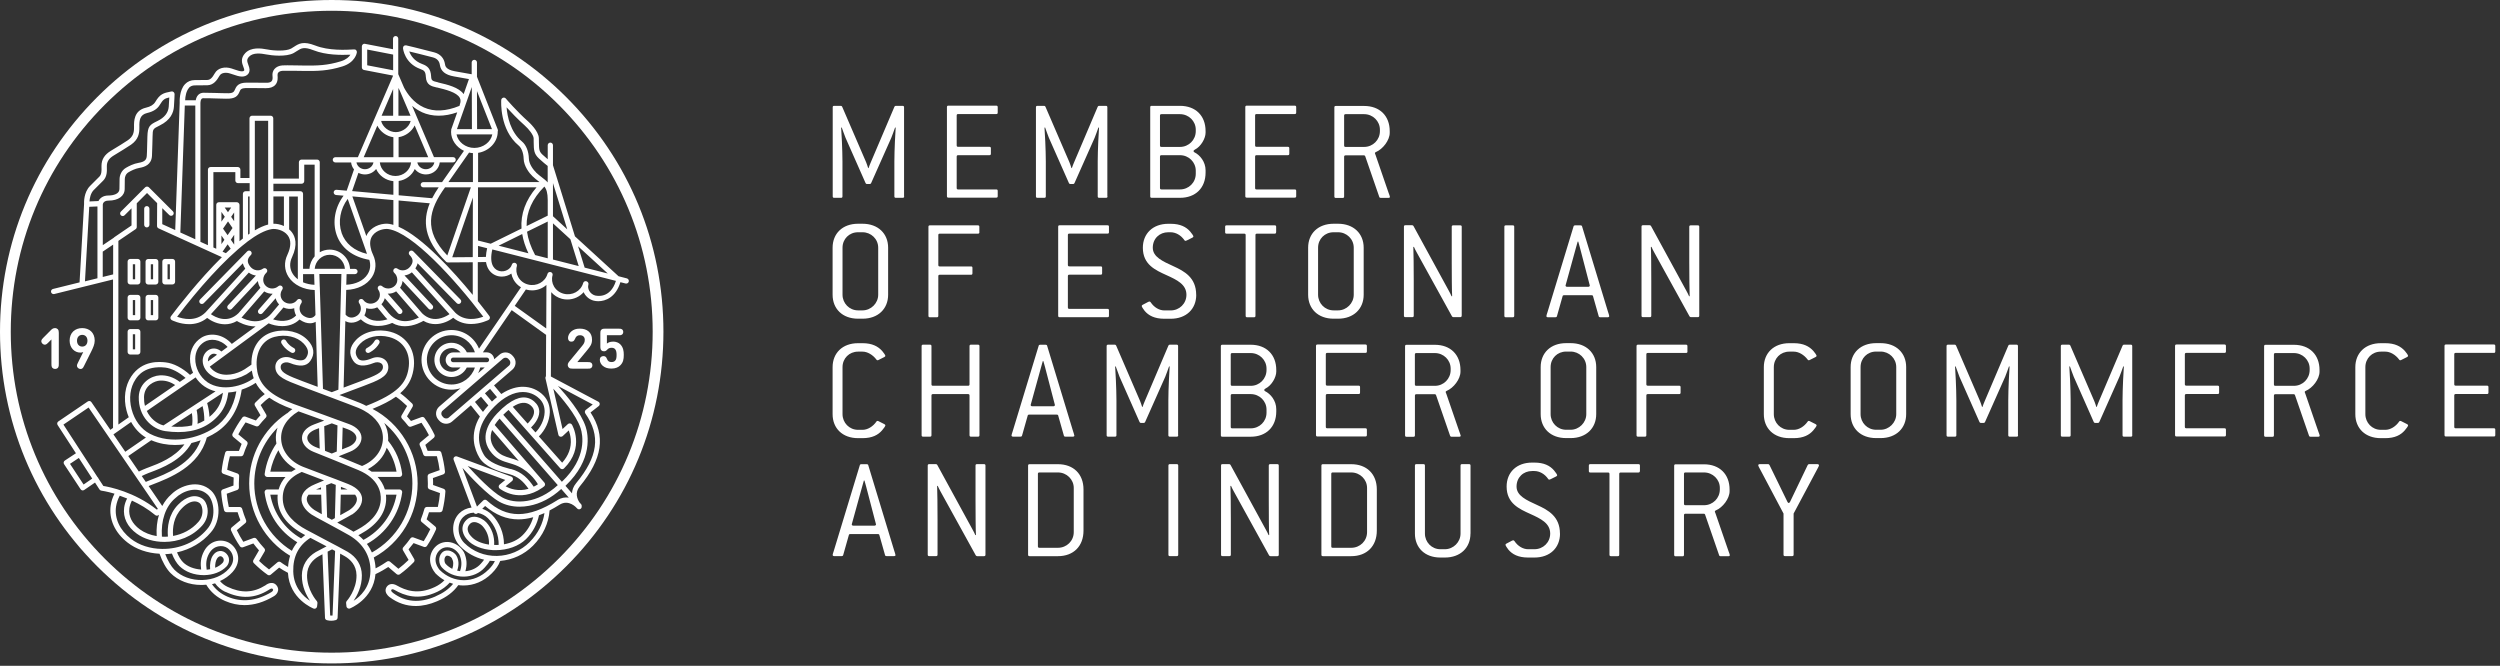
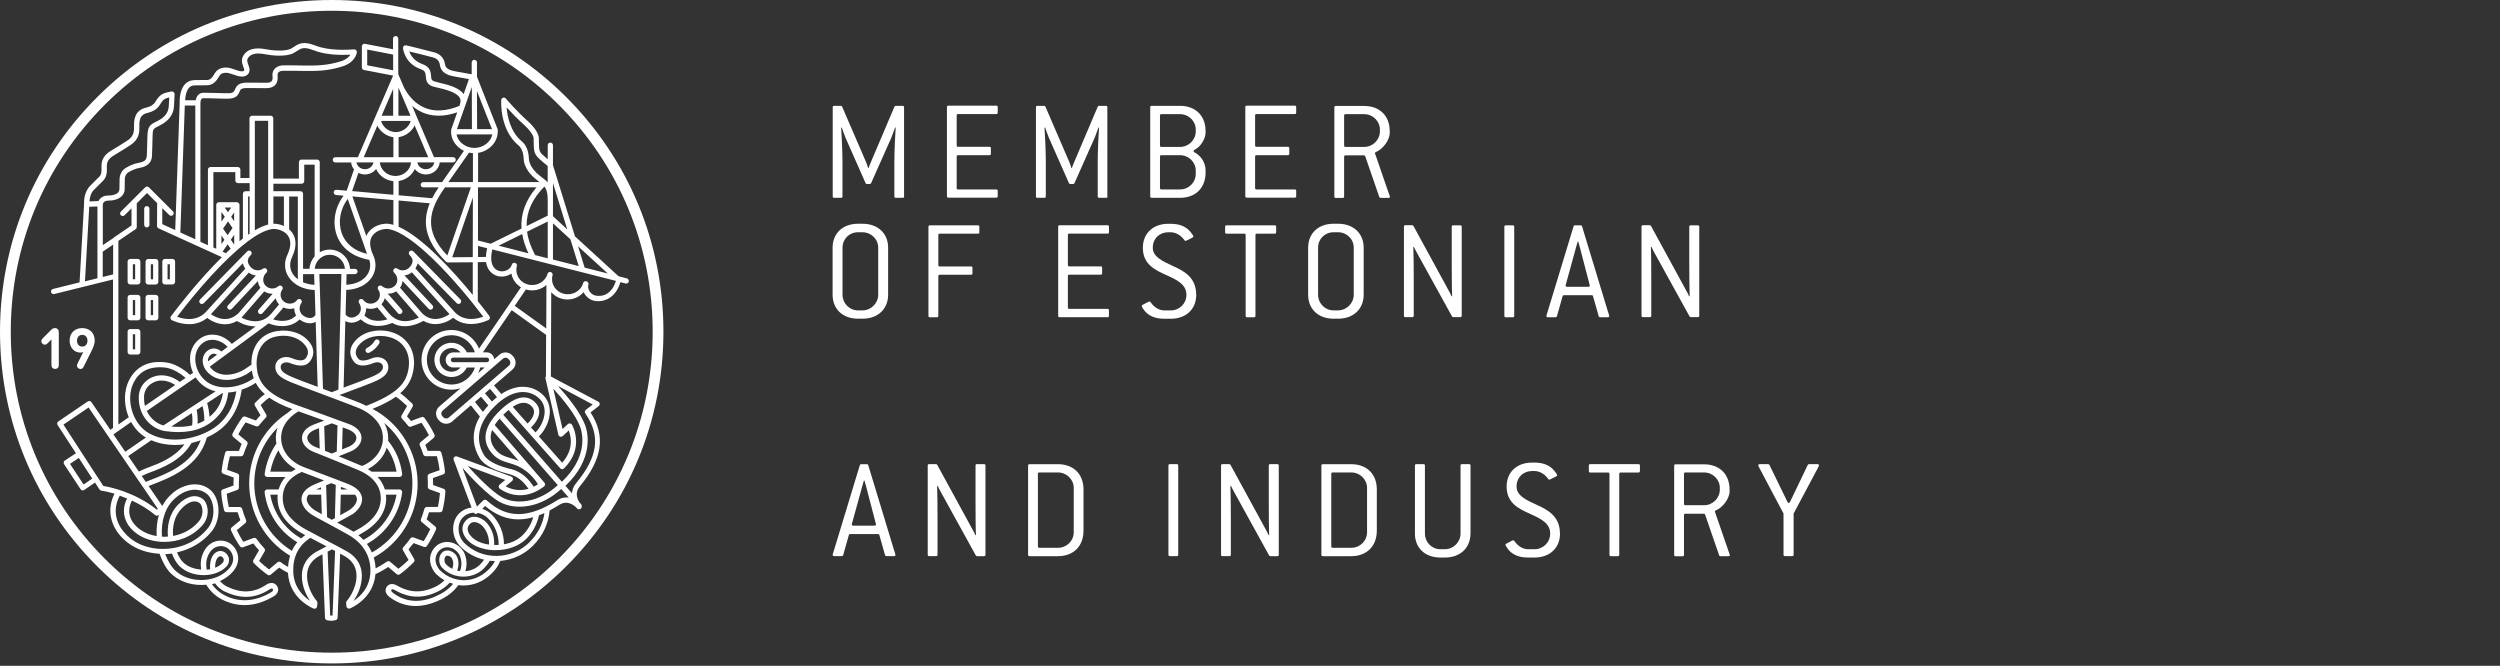
<svg xmlns="http://www.w3.org/2000/svg" width="199" height="53" viewBox="0 0 199 53" fill="none">
  <rect x="0" y="0" width="199" height="53" fill="#333333" stroke="none" />
  <g clip-path="url(#clip0_4503_5683)">
    <path d="M144.788 37.039C144.788 36.983 144.741 36.945 144.661 36.945H143.998C143.951 36.945 143.917 36.978 143.894 37.016L142.488 39.946C142.464 40.002 142.417 40.04 142.384 40.04C142.351 40.04 142.304 40.007 142.28 39.946L140.851 37.016C140.827 36.983 140.794 36.945 140.746 36.945H140.084C140.003 36.945 139.956 36.978 139.956 37.039C139.956 37.087 140.06 37.286 140.164 37.47L141.968 40.878V44.148C141.968 44.229 142.001 44.267 142.086 44.267H142.654C142.734 44.267 142.772 44.233 142.772 44.148V40.878L144.561 37.517C144.713 37.238 144.793 37.087 144.793 37.039M136.899 38.961C136.899 39.657 136.34 40.215 135.64 40.215H134.163C134.083 40.215 134.045 40.182 134.045 40.097V37.726C134.045 37.645 134.078 37.607 134.163 37.607H135.64C136.34 37.607 136.899 38.166 136.899 38.838V38.956V38.961ZM137.689 44.172C137.689 44.139 137.642 43.997 137.594 43.883L136.548 40.849C136.525 40.793 136.501 40.745 136.501 40.712C136.501 40.679 136.525 40.655 136.572 40.632C137.131 40.4 137.675 39.69 137.675 39.098V38.971C137.675 37.74 136.87 36.959 135.64 36.959H133.382C133.302 36.959 133.264 36.992 133.264 37.077V44.163C133.264 44.243 133.297 44.281 133.382 44.281H133.926C134.007 44.281 134.045 44.248 134.045 44.163V41.01C134.045 40.93 134.078 40.892 134.163 40.892H135.63C135.678 40.892 135.711 40.916 135.725 40.963L136.842 44.196C136.851 44.243 136.899 44.276 136.946 44.276H137.575C137.656 44.276 137.694 44.243 137.694 44.181M130.538 37.494V37.063C130.538 36.983 130.504 36.945 130.419 36.945H126.59C126.51 36.945 126.472 36.978 126.472 37.063V37.494C126.472 37.574 126.505 37.612 126.59 37.612H127.996C128.077 37.612 128.114 37.645 128.114 37.73V44.153C128.114 44.233 128.148 44.271 128.228 44.271H128.777C128.857 44.271 128.891 44.238 128.891 44.153V37.73C128.891 37.65 128.924 37.612 129.009 37.612H130.415C130.495 37.612 130.533 37.579 130.533 37.494M124.172 42.473C124.172 41.11 123.23 40.599 122.369 40.206C121.498 39.808 120.717 39.463 120.717 38.729C120.717 37.995 121.261 37.494 121.952 37.494H122.137C122.534 37.494 122.96 37.716 123.24 38.133C123.263 38.166 123.287 38.18 123.32 38.18C123.353 38.18 123.424 38.147 123.471 38.123L123.869 37.925C123.916 37.901 123.949 37.868 123.949 37.82C123.949 37.773 123.822 37.589 123.694 37.437C123.382 37.077 122.913 36.822 122.137 36.822H121.952C120.717 36.822 119.927 37.603 119.927 38.729C119.927 40.069 120.925 40.509 121.824 40.916C122.648 41.29 123.396 41.649 123.396 42.473C123.396 43.173 122.837 43.718 122.141 43.718H121.64C121.242 43.718 120.826 43.486 120.547 43.064C120.523 43.031 120.49 43.008 120.452 43.008C120.414 43.008 120.381 43.031 120.348 43.041L119.908 43.273C119.86 43.296 119.837 43.33 119.837 43.367C119.837 43.424 119.964 43.623 120.068 43.751C120.381 44.125 120.859 44.38 121.64 44.38H122.141C123.386 44.38 124.177 43.599 124.177 42.473M117.054 42.473V37.063C117.054 36.983 117.021 36.945 116.935 36.945H116.377C116.296 36.945 116.259 36.978 116.259 37.063V42.473C116.259 43.15 115.691 43.718 115.014 43.718H114.654C113.958 43.718 113.424 43.15 113.424 42.473V37.063C113.424 36.983 113.39 36.945 113.305 36.945H112.747C112.666 36.945 112.628 36.978 112.628 37.063V42.473C112.628 43.604 113.419 44.38 114.654 44.38H115.014C116.249 44.38 117.049 43.599 117.049 42.473M108.818 42.359C108.818 43.055 108.26 43.604 107.559 43.604H106.083C106.002 43.604 105.969 43.571 105.969 43.486V37.726C105.969 37.645 106.002 37.607 106.083 37.607H107.559C108.26 37.607 108.818 38.166 108.818 38.838V42.35V42.359ZM109.595 42.231V38.961C109.595 37.73 108.79 36.95 107.559 36.95H105.302C105.221 36.95 105.184 36.983 105.184 37.068V44.153C105.184 44.233 105.217 44.271 105.302 44.271H107.559C108.79 44.271 109.595 43.481 109.595 42.236M101.79 44.148V37.063C101.79 36.983 101.757 36.945 101.672 36.945H101.113C101.033 36.945 100.995 36.978 100.995 37.063V39.889C100.995 40.807 101.004 42.307 101.028 42.586L100.981 42.596C100.948 42.501 100.806 42.236 100.773 42.179L97.947 37.002C97.923 36.968 97.89 36.945 97.843 36.945H97.308C97.228 36.945 97.195 36.978 97.195 37.063V44.148C97.195 44.229 97.228 44.267 97.308 44.267H97.857C97.938 44.267 97.975 44.233 97.975 44.148V41.38C97.975 40.461 97.961 38.961 97.942 38.682L97.99 38.672C98.023 38.767 98.15 39.008 98.198 39.094L101.023 44.215C101.047 44.248 101.094 44.271 101.128 44.271H101.672C101.752 44.271 101.79 44.238 101.79 44.153M93.787 44.148V37.063C93.787 36.983 93.754 36.945 93.668 36.945H93.124C93.044 36.945 93.006 36.978 93.006 37.063V44.148C93.006 44.229 93.039 44.267 93.124 44.267H93.668C93.749 44.267 93.787 44.233 93.787 44.148ZM85.471 42.359C85.471 43.055 84.913 43.604 84.212 43.604H82.736C82.655 43.604 82.617 43.571 82.617 43.486V37.726C82.617 37.645 82.65 37.607 82.736 37.607H84.212C84.908 37.607 85.471 38.166 85.471 38.838V42.35V42.359ZM86.247 42.231V38.961C86.247 37.73 85.443 36.95 84.212 36.95H81.955C81.874 36.95 81.836 36.983 81.836 37.068V44.153C81.836 44.233 81.869 44.271 81.955 44.271H84.212C85.448 44.271 86.247 43.481 86.247 42.236M78.443 44.148V37.063C78.443 36.983 78.41 36.945 78.325 36.945H77.766C77.686 36.945 77.652 36.978 77.652 37.063V39.889C77.652 40.807 77.662 42.307 77.686 42.586L77.638 42.596C77.605 42.501 77.463 42.236 77.43 42.179L74.604 37.002C74.581 36.968 74.548 36.945 74.5 36.945H73.966C73.885 36.945 73.847 36.978 73.847 37.063V44.148C73.847 44.229 73.88 44.267 73.966 44.267H74.51C74.59 44.267 74.628 44.233 74.628 44.148V41.38C74.628 40.461 74.614 38.961 74.595 38.682L74.642 38.672C74.675 38.767 74.808 39.008 74.85 39.094L77.676 44.215C77.7 44.248 77.747 44.271 77.78 44.271H78.325C78.405 44.271 78.443 44.238 78.443 44.153M69.73 41.739C69.73 41.796 69.682 41.843 69.602 41.843H67.926C67.846 41.843 67.799 41.796 67.799 41.739L68.636 38.706C68.66 38.635 68.74 38.346 68.764 38.251H68.811C68.835 38.346 68.93 38.649 68.939 38.706L69.73 41.739ZM71.277 44.172C71.277 44.125 71.23 43.987 71.173 43.812L69.114 37.03C69.105 36.973 69.058 36.95 68.996 36.95H68.556C68.499 36.95 68.452 36.973 68.442 37.03L66.36 43.883C66.327 43.987 66.279 44.115 66.279 44.172C66.279 44.229 66.327 44.267 66.407 44.267H66.999C67.055 44.267 67.103 44.243 67.117 44.186L67.571 42.582C67.581 42.525 67.628 42.511 67.69 42.511H69.876C69.933 42.511 69.98 42.52 69.995 42.582L70.449 44.186C70.458 44.243 70.506 44.267 70.567 44.267H71.159C71.239 44.267 71.287 44.233 71.287 44.172" fill="white" />
-     <path d="M198.625 34.64V34.209C198.625 34.129 198.592 34.091 198.511 34.091H195.473C195.392 34.091 195.359 34.058 195.359 33.973V31.483C195.359 31.403 195.392 31.365 195.473 31.365H197.962C198.043 31.365 198.081 31.332 198.081 31.247V30.816C198.081 30.735 198.047 30.698 197.962 30.698H195.473C195.392 30.698 195.359 30.664 195.359 30.579V28.208C195.359 28.128 195.392 28.09 195.473 28.09H198.511C198.592 28.09 198.625 28.056 198.625 27.971V27.541C198.625 27.46 198.592 27.422 198.511 27.422H194.697C194.616 27.422 194.583 27.456 194.583 27.541V34.626C194.583 34.706 194.616 34.744 194.697 34.744H198.511C198.592 34.744 198.625 34.711 198.625 34.626M191.682 33.864C191.682 33.816 191.649 33.783 191.601 33.76L191.161 33.537C191.128 33.514 191.09 33.504 191.057 33.504C191.024 33.504 191 33.514 190.976 33.551C190.697 33.958 190.267 34.214 189.874 34.214H189.514C188.818 34.214 188.283 33.646 188.283 32.969V29.226C188.283 28.525 188.818 27.99 189.514 27.99H189.874C190.257 27.99 190.688 28.236 190.976 28.629C191 28.662 191.024 28.677 191.057 28.677C191.09 28.677 191.128 28.667 191.161 28.643L191.601 28.421C191.649 28.397 191.682 28.364 191.682 28.317C191.682 28.27 191.544 28.061 191.426 27.933C191.1 27.574 190.636 27.318 189.869 27.318H189.509C188.279 27.318 187.484 28.099 187.484 29.226V32.969C187.484 34.096 188.274 34.877 189.509 34.877H189.869C190.636 34.877 191.104 34.621 191.417 34.261C191.554 34.11 191.686 33.911 191.686 33.864M183.849 29.453C183.849 30.153 183.29 30.712 182.595 30.712H181.118C181.037 30.712 181.004 30.679 181.004 30.593V28.222C181.004 28.142 181.037 28.104 181.118 28.104H182.595C183.29 28.104 183.849 28.662 183.849 29.339V29.457V29.453ZM184.644 34.664C184.644 34.63 184.597 34.489 184.549 34.375L183.503 31.336C183.48 31.28 183.456 31.232 183.456 31.199C183.456 31.166 183.48 31.142 183.527 31.119C184.085 30.887 184.634 30.177 184.634 29.585V29.457C184.634 28.227 183.83 27.446 182.599 27.446H180.342C180.261 27.446 180.223 27.479 180.223 27.564V34.649C180.223 34.73 180.257 34.768 180.342 34.768H180.886C180.966 34.768 181.004 34.735 181.004 34.649V31.497C181.004 31.417 181.037 31.379 181.118 31.379H182.585C182.632 31.379 182.666 31.403 182.68 31.45L183.797 34.683C183.806 34.73 183.853 34.763 183.901 34.763H184.53C184.611 34.763 184.649 34.73 184.649 34.668M177.185 34.64V34.209C177.185 34.129 177.152 34.091 177.067 34.091H174.033C173.952 34.091 173.914 34.058 173.914 33.973V31.483C173.914 31.403 173.948 31.365 174.033 31.365H176.522C176.603 31.365 176.641 31.332 176.641 31.247V30.816C176.641 30.735 176.607 30.698 176.522 30.698H174.033C173.952 30.698 173.914 30.664 173.914 30.579V28.208C173.914 28.128 173.948 28.09 174.033 28.09H177.067C177.147 28.09 177.185 28.056 177.185 27.971V27.541C177.185 27.46 177.152 27.422 177.067 27.422H173.252C173.171 27.422 173.134 27.456 173.134 27.541V34.626C173.134 34.706 173.167 34.744 173.252 34.744H177.067C177.147 34.744 177.185 34.711 177.185 34.626M169.726 34.64V27.555C169.726 27.474 169.693 27.436 169.612 27.436H169.063C169.016 27.436 168.983 27.46 168.959 27.508L167.075 31.938C167.042 32.018 166.924 32.297 166.9 32.392H166.867C166.844 32.297 166.739 32.008 166.706 31.928L164.799 27.508C164.775 27.46 164.742 27.436 164.695 27.436H164.16C164.08 27.436 164.042 27.47 164.042 27.555V34.64C164.042 34.72 164.075 34.758 164.16 34.758H164.704C164.785 34.758 164.823 34.725 164.823 34.64V31.871C164.823 30.953 164.742 29.453 164.718 29.174L164.766 29.164C164.799 29.259 165.021 29.883 165.069 29.988L166.664 33.594C166.687 33.641 166.72 33.665 166.768 33.665H167C167.047 33.665 167.08 33.641 167.104 33.594L168.708 29.988C168.756 29.893 168.978 29.254 169.011 29.164L169.059 29.174C169.035 29.453 168.954 30.953 168.954 31.871V34.64C168.954 34.72 168.988 34.758 169.068 34.758H169.617C169.697 34.758 169.731 34.725 169.731 34.64M160.629 34.64V27.555C160.629 27.474 160.596 27.436 160.516 27.436H159.967C159.919 27.436 159.886 27.46 159.863 27.508L157.979 31.938C157.946 32.018 157.827 32.297 157.804 32.392H157.771C157.747 32.297 157.643 32.008 157.61 31.928L155.702 27.508C155.679 27.46 155.646 27.436 155.598 27.436H155.063C154.983 27.436 154.945 27.47 154.945 27.555V34.64C154.945 34.72 154.978 34.758 155.063 34.758H155.608C155.688 34.758 155.726 34.725 155.726 34.64V31.871C155.726 30.953 155.646 29.453 155.622 29.174L155.669 29.164C155.702 29.259 155.925 29.883 155.972 29.988L157.567 33.594C157.591 33.641 157.624 33.665 157.671 33.665H157.903C157.95 33.665 157.984 33.641 158.007 33.594L159.612 29.988C159.659 29.893 159.881 29.254 159.915 29.164L159.962 29.174C159.938 29.453 159.858 30.953 159.858 31.871V34.64C159.858 34.72 159.891 34.758 159.976 34.758H160.525C160.606 34.758 160.639 34.725 160.639 34.64M150.941 32.965C150.941 33.641 150.368 34.209 149.696 34.209H149.337C148.641 34.209 148.101 33.641 148.101 32.965V29.221C148.101 28.52 148.636 27.985 149.337 27.985H149.696C150.373 27.985 150.941 28.52 150.941 29.221V32.965ZM151.731 32.965V29.221C151.731 28.09 150.927 27.314 149.696 27.314H149.337C148.101 27.314 147.311 28.094 147.311 29.221V32.965C147.311 34.091 148.101 34.872 149.337 34.872H149.696C150.932 34.872 151.731 34.091 151.731 32.965ZM144.599 33.864C144.599 33.816 144.566 33.783 144.519 33.76L144.078 33.537C144.045 33.514 144.007 33.504 143.974 33.504C143.941 33.504 143.917 33.514 143.894 33.551C143.615 33.958 143.184 34.214 142.786 34.214H142.427C141.731 34.214 141.196 33.646 141.196 32.969V29.226C141.196 28.525 141.731 27.99 142.427 27.99H142.786C143.17 27.99 143.6 28.236 143.894 28.629C143.917 28.662 143.941 28.677 143.974 28.677C144.007 28.677 144.045 28.667 144.078 28.643L144.519 28.421C144.566 28.397 144.599 28.364 144.599 28.317C144.599 28.27 144.457 28.061 144.343 27.933C144.017 27.574 143.553 27.318 142.786 27.318H142.427C141.196 27.318 140.401 28.099 140.401 29.226V32.969C140.401 34.096 141.191 34.877 142.427 34.877H142.786C143.553 34.877 144.022 34.621 144.334 34.261C144.471 34.11 144.604 33.911 144.604 33.864M134.319 27.985V27.555C134.319 27.474 134.286 27.436 134.201 27.436H130.386C130.306 27.436 130.268 27.47 130.268 27.555V34.64C130.268 34.72 130.301 34.758 130.386 34.758H130.93C131.011 34.758 131.049 34.725 131.049 34.64V31.488C131.049 31.407 131.082 31.37 131.167 31.37H133.657C133.737 31.37 133.775 31.336 133.775 31.251V30.82C133.775 30.74 133.742 30.702 133.657 30.702H131.167C131.087 30.702 131.049 30.669 131.049 30.584V28.213C131.049 28.132 131.082 28.094 131.167 28.094H134.206C134.286 28.094 134.324 28.061 134.324 27.976M126.269 32.965C126.269 33.641 125.696 34.209 125.024 34.209H124.664C123.968 34.209 123.429 33.641 123.429 32.965V29.221C123.429 28.52 123.964 27.985 124.664 27.985H125.024C125.696 27.985 126.269 28.52 126.269 29.221V32.965ZM127.059 32.965V29.221C127.059 28.09 126.254 27.314 125.024 27.314H124.664C123.429 27.314 122.638 28.094 122.638 29.221V32.965C122.638 34.091 123.429 34.872 124.664 34.872H125.024C126.254 34.872 127.059 34.091 127.059 32.965ZM115.473 29.453C115.473 30.153 114.914 30.712 114.219 30.712H112.742C112.662 30.712 112.624 30.679 112.624 30.593V28.222C112.624 28.142 112.657 28.104 112.742 28.104H114.219C114.914 28.104 115.473 28.662 115.473 29.339V29.457V29.453ZM116.263 34.664C116.263 34.63 116.216 34.489 116.169 34.375L115.123 31.336C115.099 31.28 115.075 31.232 115.075 31.199C115.075 31.166 115.099 31.142 115.146 31.119C115.705 30.887 116.254 30.177 116.254 29.585V29.457C116.254 28.227 115.449 27.446 114.219 27.446H111.961C111.881 27.446 111.843 27.479 111.843 27.564V34.649C111.843 34.73 111.876 34.768 111.961 34.768H112.51C112.591 34.768 112.628 34.735 112.628 34.649V31.497C112.628 31.417 112.661 31.379 112.747 31.379H114.214C114.261 31.379 114.294 31.403 114.309 31.45L115.426 34.683C115.44 34.73 115.482 34.763 115.53 34.763H116.159C116.24 34.763 116.277 34.73 116.277 34.668M108.804 34.64V34.209C108.804 34.129 108.771 34.091 108.686 34.091H105.652C105.572 34.091 105.534 34.058 105.534 33.973V31.483C105.534 31.403 105.567 31.365 105.652 31.365H108.142C108.222 31.365 108.26 31.332 108.26 31.247V30.816C108.26 30.735 108.227 30.698 108.142 30.698H105.652C105.572 30.698 105.534 30.664 105.534 30.579V28.208C105.534 28.128 105.567 28.09 105.652 28.09H108.686C108.766 28.09 108.804 28.056 108.804 27.971V27.541C108.804 27.46 108.771 27.422 108.686 27.422H104.871C104.791 27.422 104.753 27.456 104.753 27.541V34.626C104.753 34.706 104.786 34.744 104.871 34.744H108.686C108.766 34.744 108.804 34.711 108.804 34.626M100.815 32.851C100.815 33.547 100.257 34.096 99.561 34.096H98.084C98.004 34.096 97.966 34.063 97.966 33.977V31.488C97.966 31.407 97.999 31.37 98.084 31.37H99.561C100.257 31.37 100.815 31.928 100.815 32.6V32.846V32.851ZM100.815 29.453C100.815 30.153 100.257 30.712 99.561 30.712H98.084C98.004 30.712 97.966 30.679 97.966 30.593V28.222C97.966 28.142 97.999 28.104 98.084 28.104H99.561C100.257 28.104 100.815 28.662 100.815 29.339V29.457V29.453ZM101.591 32.747V32.572C101.591 31.895 101.137 31.351 100.706 31.142C100.659 31.119 100.635 31.086 100.635 31.048C100.635 31 100.668 30.967 100.73 30.929C101.232 30.683 101.591 30.021 101.591 29.581V29.453C101.591 28.222 100.787 27.441 99.556 27.441H97.299C97.218 27.441 97.18 27.474 97.18 27.56V34.645C97.18 34.725 97.213 34.763 97.299 34.763H99.556C100.791 34.763 101.591 33.982 101.591 32.752M93.777 34.64V27.555C93.777 27.474 93.744 27.436 93.659 27.436H93.11C93.063 27.436 93.029 27.46 93.006 27.508L91.122 31.938C91.089 32.018 90.971 32.297 90.947 32.392H90.914C90.89 32.297 90.786 32.008 90.753 31.928L88.846 27.508C88.822 27.46 88.789 27.436 88.742 27.436H88.207C88.126 27.436 88.088 27.47 88.088 27.555V34.64C88.088 34.72 88.121 34.758 88.207 34.758H88.751C88.831 34.758 88.869 34.725 88.869 34.64V31.871C88.869 30.953 88.789 29.453 88.765 29.174L88.812 29.164C88.846 29.259 89.068 29.883 89.115 29.988L90.71 33.594C90.734 33.641 90.767 33.665 90.814 33.665H91.046C91.094 33.665 91.127 33.641 91.151 33.594L92.755 29.988C92.802 29.893 93.025 29.254 93.058 29.164L93.105 29.174C93.082 29.453 93.001 30.953 93.001 31.871V34.64C93.001 34.72 93.034 34.758 93.119 34.758H93.668C93.749 34.758 93.787 34.725 93.787 34.64M83.971 32.236C83.971 32.292 83.923 32.34 83.843 32.34H82.168C82.087 32.34 82.04 32.292 82.04 32.236L82.877 29.202C82.901 29.131 82.982 28.842 83.005 28.747H83.053C83.076 28.842 83.171 29.145 83.18 29.202L83.971 32.236ZM85.514 34.664C85.514 34.616 85.466 34.479 85.41 34.304L83.351 27.522C83.341 27.465 83.294 27.441 83.232 27.441H82.792C82.736 27.441 82.688 27.465 82.679 27.522L80.596 34.375C80.563 34.479 80.516 34.607 80.516 34.664C80.516 34.72 80.563 34.758 80.644 34.758H81.235C81.292 34.758 81.339 34.735 81.353 34.678L81.808 33.073C81.822 33.017 81.865 33.002 81.926 33.002H84.113C84.17 33.002 84.217 33.017 84.231 33.073L84.685 34.678C84.695 34.735 84.742 34.758 84.804 34.758H85.395C85.476 34.758 85.523 34.725 85.523 34.664M77.965 34.64V27.555C77.965 27.474 77.932 27.436 77.846 27.436H77.288C77.207 27.436 77.174 27.47 77.174 27.555V30.589C77.174 30.669 77.141 30.707 77.056 30.707H74.264C74.183 30.707 74.145 30.674 74.145 30.589V27.555C74.145 27.474 74.112 27.436 74.027 27.436H73.478C73.397 27.436 73.36 27.47 73.36 27.555V34.64C73.36 34.72 73.393 34.758 73.478 34.758H74.027C74.108 34.758 74.145 34.725 74.145 34.64V31.488C74.145 31.407 74.178 31.37 74.264 31.37H77.056C77.136 31.37 77.174 31.403 77.174 31.488V34.64C77.174 34.72 77.207 34.758 77.288 34.758H77.846C77.927 34.758 77.965 34.725 77.965 34.64ZM70.473 33.864C70.473 33.816 70.439 33.783 70.392 33.76L69.952 33.537C69.919 33.514 69.881 33.504 69.848 33.504C69.815 33.504 69.791 33.514 69.767 33.551C69.488 33.958 69.058 34.214 68.66 34.214H68.3C67.6 34.214 67.065 33.646 67.065 32.969V29.226C67.065 28.525 67.6 27.99 68.3 27.99H68.66C69.043 27.99 69.474 28.236 69.767 28.629C69.791 28.662 69.815 28.677 69.848 28.677C69.881 28.677 69.919 28.667 69.952 28.643L70.392 28.421C70.439 28.397 70.473 28.364 70.473 28.317C70.473 28.27 70.331 28.061 70.217 27.933C69.891 27.574 69.427 27.318 68.66 27.318H68.3C67.065 27.318 66.275 28.099 66.275 29.226V32.969C66.275 34.096 67.065 34.877 68.3 34.877H68.66C69.427 34.877 69.895 34.621 70.208 34.261C70.345 34.11 70.477 33.911 70.477 33.864" fill="white" />
    <path d="M135.261 25.136V18.051C135.261 17.971 135.228 17.938 135.143 17.938H134.584C134.504 17.938 134.466 17.971 134.466 18.051V20.877C134.466 21.795 134.48 23.295 134.499 23.575L134.452 23.584C134.419 23.489 134.277 23.224 134.243 23.163L131.418 17.985C131.394 17.952 131.361 17.928 131.314 17.928H130.779C130.699 17.928 130.665 17.961 130.665 18.042V25.127C130.665 25.207 130.699 25.245 130.779 25.245H131.328C131.408 25.245 131.442 25.212 131.442 25.127V22.358C131.442 21.44 131.432 19.94 131.408 19.66L131.456 19.646C131.489 19.741 131.617 19.982 131.664 20.067L134.49 25.188C134.513 25.221 134.561 25.245 134.594 25.245H135.143C135.223 25.245 135.261 25.212 135.261 25.127M126.548 22.727C126.548 22.784 126.5 22.831 126.42 22.831H124.745C124.664 22.831 124.617 22.784 124.617 22.727L125.454 19.689C125.478 19.618 125.559 19.329 125.582 19.234H125.63C125.653 19.329 125.743 19.632 125.757 19.689L126.548 22.727ZM128.095 25.16C128.095 25.113 128.048 24.975 127.991 24.8L125.932 18.018C125.918 17.961 125.876 17.938 125.814 17.938H125.374C125.317 17.938 125.27 17.961 125.256 18.018L123.173 24.871C123.14 24.975 123.093 25.103 123.093 25.16C123.093 25.217 123.14 25.255 123.221 25.255H123.812C123.869 25.255 123.916 25.231 123.931 25.174L124.385 23.57C124.394 23.513 124.442 23.499 124.498 23.499H126.685C126.742 23.499 126.789 23.508 126.803 23.57L127.258 25.174C127.267 25.231 127.315 25.255 127.376 25.255H127.968C128.048 25.255 128.095 25.221 128.095 25.16ZM120.532 25.136V18.051C120.532 17.971 120.499 17.938 120.414 17.938H119.865C119.784 17.938 119.747 17.971 119.747 18.051V25.136C119.747 25.217 119.78 25.255 119.865 25.255H120.414C120.494 25.255 120.532 25.221 120.532 25.136ZM116.353 25.136V18.051C116.353 17.971 116.32 17.938 116.235 17.938H115.676C115.596 17.938 115.558 17.971 115.558 18.051V20.877C115.558 21.795 115.567 23.295 115.591 23.575L115.544 23.584C115.511 23.489 115.369 23.224 115.336 23.163L112.51 17.985C112.486 17.952 112.453 17.928 112.406 17.928H111.871C111.791 17.928 111.753 17.961 111.753 18.042V25.127C111.753 25.207 111.786 25.245 111.871 25.245H112.415C112.496 25.245 112.534 25.212 112.534 25.127V22.358C112.534 21.44 112.52 19.94 112.501 19.66L112.548 19.646C112.581 19.741 112.709 19.982 112.756 20.067L115.582 25.188C115.605 25.221 115.653 25.245 115.686 25.245H116.23C116.311 25.245 116.348 25.212 116.348 25.127M107.758 23.461C107.758 24.138 107.186 24.706 106.513 24.706H106.154C105.458 24.706 104.919 24.138 104.919 23.461V19.717C104.919 19.021 105.453 18.487 106.154 18.487H106.513C107.186 18.487 107.758 19.021 107.758 19.717V23.461ZM108.549 23.461V19.717C108.549 18.591 107.744 17.81 106.513 17.81H106.154C104.919 17.81 104.128 18.591 104.128 19.717V23.461C104.128 24.587 104.919 25.368 106.154 25.368H106.513C107.744 25.368 108.549 24.587 108.549 23.461ZM101.582 18.482V18.051C101.582 17.971 101.549 17.938 101.464 17.938H97.635C97.554 17.938 97.521 17.971 97.521 18.051V18.482C97.521 18.562 97.554 18.6 97.635 18.6H99.04C99.121 18.6 99.154 18.633 99.154 18.714V25.136C99.154 25.217 99.187 25.255 99.272 25.255H99.817C99.897 25.255 99.935 25.221 99.935 25.136V18.714C99.935 18.633 99.968 18.6 100.053 18.6H101.459C101.539 18.6 101.577 18.567 101.577 18.482M95.216 23.461C95.216 22.098 94.274 21.587 93.413 21.194C92.542 20.796 91.761 20.451 91.761 19.717C91.761 18.984 92.305 18.487 92.992 18.487H93.176C93.574 18.487 94 18.709 94.284 19.126C94.307 19.159 94.331 19.173 94.364 19.173C94.397 19.173 94.468 19.14 94.516 19.116L94.913 18.917C94.96 18.894 94.994 18.86 94.994 18.813C94.994 18.766 94.866 18.581 94.738 18.43C94.426 18.07 93.957 17.814 93.181 17.814H92.996C91.766 17.814 90.971 18.596 90.971 19.722C90.971 21.061 91.969 21.502 92.869 21.909C93.692 22.282 94.44 22.642 94.44 23.466C94.44 24.166 93.881 24.71 93.186 24.71H92.684C92.287 24.71 91.87 24.478 91.591 24.057C91.567 24.024 91.534 24 91.496 24C91.458 24 91.425 24.024 91.392 24.034L90.952 24.265C90.904 24.289 90.881 24.322 90.881 24.36C90.881 24.417 91.009 24.616 91.113 24.744C91.425 25.117 91.903 25.373 92.684 25.373H93.186C94.43 25.373 95.221 24.592 95.221 23.466M88.273 25.136V24.706C88.273 24.625 88.24 24.587 88.159 24.587H85.121C85.04 24.587 85.003 24.554 85.003 24.469V21.98C85.003 21.899 85.036 21.866 85.121 21.866H87.61C87.691 21.866 87.729 21.833 87.729 21.748V21.317C87.729 21.236 87.696 21.203 87.61 21.203H85.121C85.04 21.203 85.003 21.17 85.003 21.085V18.709C85.003 18.629 85.036 18.596 85.121 18.596H88.159C88.24 18.596 88.273 18.562 88.273 18.477V18.047C88.273 17.966 88.24 17.933 88.159 17.933H84.345C84.264 17.933 84.231 17.966 84.231 18.047V25.132C84.231 25.212 84.264 25.25 84.345 25.25H88.159C88.24 25.25 88.273 25.217 88.273 25.132M77.955 18.482V18.051C77.955 17.971 77.922 17.938 77.837 17.938H74.022C73.942 17.938 73.904 17.971 73.904 18.051V25.136C73.904 25.217 73.937 25.255 74.022 25.255H74.571C74.652 25.255 74.69 25.221 74.69 25.136V21.984C74.69 21.904 74.723 21.871 74.803 21.871H77.293C77.373 21.871 77.406 21.837 77.406 21.752V21.322C77.406 21.241 77.373 21.208 77.293 21.208H74.803C74.723 21.208 74.69 21.175 74.69 21.09V18.714C74.69 18.633 74.723 18.6 74.803 18.6H77.842C77.922 18.6 77.96 18.567 77.96 18.482M69.905 23.461C69.905 24.138 69.332 24.706 68.66 24.706H68.3C67.605 24.706 67.065 24.138 67.065 23.461V19.717C67.065 19.021 67.6 18.487 68.3 18.487H68.66C69.332 18.487 69.905 19.021 69.905 19.717V23.461ZM70.695 23.461V19.717C70.695 18.591 69.891 17.81 68.66 17.81H68.3C67.065 17.81 66.275 18.591 66.275 19.717V23.461C66.275 24.587 67.065 25.368 68.3 25.368H68.66C69.891 25.368 70.695 24.587 70.695 23.461Z" fill="white" />
    <path d="M109.841 10.441C109.841 11.136 109.282 11.695 108.586 11.695H107.11C107.029 11.695 106.992 11.662 106.992 11.577V9.206C106.992 9.125 107.025 9.087 107.11 9.087H108.586C109.282 9.087 109.841 9.646 109.841 10.322V10.436V10.441ZM110.631 15.652C110.631 15.619 110.584 15.477 110.536 15.363L109.49 12.325C109.467 12.268 109.443 12.22 109.443 12.187C109.443 12.154 109.467 12.13 109.514 12.107C110.073 11.875 110.622 11.165 110.622 10.573V10.445C110.622 9.21 109.817 8.434 108.586 8.434H106.329C106.248 8.434 106.215 8.467 106.215 8.552V15.637C106.215 15.718 106.248 15.756 106.329 15.756H106.878C106.958 15.756 106.992 15.723 106.992 15.637V12.485C106.992 12.405 107.025 12.367 107.11 12.367H108.577C108.624 12.367 108.657 12.391 108.672 12.438L109.789 15.671C109.798 15.718 109.845 15.751 109.893 15.751H110.522C110.603 15.751 110.641 15.718 110.641 15.656M103.177 15.628V15.197C103.177 15.117 103.144 15.079 103.058 15.079H100.02C99.939 15.079 99.906 15.046 99.906 14.961V12.471C99.906 12.391 99.939 12.353 100.02 12.353H102.509C102.59 12.353 102.628 12.32 102.628 12.235V11.804C102.628 11.723 102.595 11.686 102.509 11.686H100.02C99.939 11.686 99.906 11.652 99.906 11.567V9.196C99.906 9.116 99.939 9.078 100.02 9.078H103.058C103.139 9.078 103.177 9.045 103.177 8.959V8.529C103.177 8.448 103.144 8.41 103.058 8.41H99.244C99.163 8.41 99.126 8.444 99.126 8.529V15.614C99.126 15.694 99.159 15.732 99.244 15.732H103.058C103.139 15.732 103.177 15.699 103.177 15.614M95.183 13.834C95.183 14.53 94.624 15.079 93.929 15.079H92.452C92.372 15.079 92.334 15.046 92.334 14.961V12.471C92.334 12.391 92.367 12.353 92.452 12.353H93.929C94.629 12.353 95.183 12.911 95.183 13.588V13.834ZM95.183 10.441C95.183 11.136 94.624 11.695 93.929 11.695H92.452C92.372 11.695 92.334 11.662 92.334 11.577V9.206C92.334 9.125 92.367 9.087 92.452 9.087H93.929C94.629 9.087 95.183 9.646 95.183 10.322V10.436V10.441ZM95.964 13.73V13.555C95.964 12.878 95.51 12.334 95.079 12.126C95.031 12.102 95.008 12.069 95.008 12.031C95.008 11.984 95.041 11.951 95.103 11.913C95.604 11.667 95.964 11.004 95.964 10.564V10.436C95.964 9.201 95.159 8.425 93.929 8.425H91.671C91.591 8.425 91.558 8.458 91.558 8.543V15.628C91.558 15.709 91.591 15.746 91.671 15.746H93.929C95.164 15.746 95.964 14.965 95.964 13.735M88.145 15.628V8.543C88.145 8.462 88.112 8.425 88.027 8.425H87.483C87.435 8.425 87.402 8.448 87.378 8.496L85.495 12.926C85.462 13.006 85.343 13.285 85.32 13.38H85.287C85.263 13.285 85.159 12.997 85.126 12.916L83.218 8.496C83.195 8.448 83.161 8.425 83.114 8.425H82.579C82.499 8.425 82.461 8.458 82.461 8.543V15.628C82.461 15.709 82.494 15.746 82.579 15.746H83.128C83.209 15.746 83.247 15.713 83.247 15.628V12.859C83.247 11.941 83.166 10.441 83.142 10.162L83.19 10.147C83.223 10.242 83.445 10.867 83.493 10.971L85.088 14.577C85.111 14.625 85.144 14.648 85.192 14.648H85.424C85.471 14.648 85.504 14.625 85.528 14.577L87.132 10.971C87.18 10.876 87.402 10.237 87.435 10.147L87.483 10.162C87.459 10.441 87.378 11.941 87.378 12.859V15.628C87.378 15.709 87.412 15.746 87.497 15.746H88.041C88.121 15.746 88.159 15.713 88.159 15.628M79.418 15.628V15.197C79.418 15.117 79.385 15.079 79.304 15.079H76.266C76.185 15.079 76.152 15.046 76.152 14.961V12.471C76.152 12.391 76.185 12.353 76.266 12.353H78.755C78.836 12.353 78.874 12.32 78.874 12.235V11.804C78.874 11.723 78.84 11.686 78.755 11.686H76.266C76.185 11.686 76.152 11.652 76.152 11.567V9.196C76.152 9.116 76.185 9.078 76.266 9.078H79.304C79.385 9.078 79.418 9.045 79.418 8.959V8.529C79.418 8.448 79.385 8.41 79.304 8.41H75.489C75.409 8.41 75.376 8.444 75.376 8.529V15.614C75.376 15.694 75.409 15.732 75.489 15.732H79.304C79.385 15.732 79.418 15.699 79.418 15.614M71.963 15.628V8.543C71.963 8.462 71.93 8.425 71.845 8.425H71.301C71.254 8.425 71.22 8.448 71.197 8.496L69.313 12.926C69.28 13.006 69.162 13.285 69.138 13.38H69.105C69.081 13.285 68.977 12.997 68.944 12.916L67.037 8.496C67.013 8.448 66.98 8.425 66.932 8.425H66.398C66.317 8.425 66.284 8.458 66.284 8.543V15.628C66.284 15.709 66.317 15.746 66.398 15.746H66.947C67.027 15.746 67.06 15.713 67.06 15.628V12.859C67.06 11.941 66.98 10.441 66.956 10.162L67.003 10.147C67.037 10.242 67.259 10.867 67.306 10.971L68.901 14.577C68.925 14.625 68.958 14.648 69.005 14.648H69.237C69.285 14.648 69.318 14.625 69.341 14.577L70.946 10.971C70.993 10.876 71.216 10.237 71.249 10.147L71.296 10.162C71.272 10.441 71.192 11.941 71.192 12.859V15.628C71.192 15.709 71.225 15.746 71.31 15.746H71.855C71.935 15.746 71.973 15.713 71.973 15.628" fill="white" />
    <path d="M44.47 44.47C39.643 49.298 33.23 51.953 26.405 51.953C19.58 51.953 13.167 49.298 8.339 44.47C3.517 39.643 0.857 33.23 0.857 26.405C0.857 19.58 3.517 13.167 8.339 8.339C13.167 3.517 19.58 0.857 26.405 0.857C33.23 0.857 39.643 3.512 44.47 8.339C49.293 13.167 51.953 19.58 51.953 26.405C51.953 33.23 49.298 39.643 44.47 44.47ZM45.076 7.734C40.087 2.745 33.457 0 26.405 0C19.353 0 12.722 2.745 7.734 7.734C2.745 12.722 0 19.353 0 26.405C0 33.457 2.745 40.087 7.734 45.076C12.722 50.064 19.353 52.809 26.405 52.809C33.457 52.809 40.087 50.064 45.076 45.076C50.064 40.087 52.809 33.457 52.809 26.405C52.809 19.353 50.064 12.722 45.076 7.734Z" fill="white" />
    <path d="M10.573 21.033H10.758V22.23H10.573V21.033ZM10.365 22.642H10.966C11.08 22.642 11.174 22.548 11.174 22.434V20.82C11.174 20.706 11.08 20.612 10.966 20.612H10.365C10.251 20.612 10.157 20.706 10.157 20.82V22.434C10.157 22.548 10.251 22.642 10.365 22.642Z" fill="white" />
    <path d="M12.003 21.033H12.187V22.23H12.003V21.033ZM11.586 20.825V22.439C11.586 22.552 11.681 22.647 11.794 22.647H12.395C12.509 22.647 12.604 22.552 12.604 22.439V20.825C12.604 20.711 12.509 20.616 12.395 20.616H11.794C11.681 20.616 11.586 20.711 11.586 20.825Z" fill="white" />
    <path d="M10.573 23.887H10.758V25.084H10.573V23.887ZM10.365 25.501H10.966C11.08 25.501 11.174 25.406 11.174 25.293V23.679C11.174 23.565 11.08 23.471 10.966 23.471H10.365C10.251 23.471 10.157 23.565 10.157 23.679V25.293C10.157 25.406 10.251 25.501 10.365 25.501Z" fill="white" />
    <path d="M10.573 26.608H10.758V27.806H10.573V26.608ZM10.365 28.222H10.966C11.08 28.222 11.174 28.127 11.174 28.014V26.4C11.174 26.286 11.08 26.192 10.966 26.192H10.365C10.251 26.192 10.157 26.286 10.157 26.4V28.014C10.157 28.127 10.251 28.222 10.365 28.222Z" fill="white" />
    <path d="M12.187 25.084H12.003V23.887H12.187V25.084ZM12.395 23.471H11.794C11.681 23.471 11.586 23.565 11.586 23.679V25.293C11.586 25.406 11.681 25.501 11.794 25.501H12.395C12.509 25.501 12.604 25.406 12.604 25.293V23.679C12.604 23.565 12.509 23.471 12.395 23.471Z" fill="white" />
    <path d="M13.337 21.033H13.522V22.23H13.337V21.033ZM13.129 22.642H13.73C13.844 22.642 13.938 22.548 13.938 22.434V20.82C13.938 20.706 13.844 20.612 13.73 20.612H13.129C13.015 20.612 12.921 20.706 12.921 20.82V22.434C12.921 22.548 13.015 22.642 13.129 22.642Z" fill="white" />
    <path d="M11.685 18.103C11.799 18.103 11.894 18.009 11.894 17.895V16.612C11.894 16.499 11.799 16.404 11.685 16.404C11.572 16.404 11.477 16.499 11.477 16.612V17.895C11.477 18.009 11.572 18.103 11.685 18.103Z" fill="white" />
    <path d="M47.404 23.532C47.196 23.48 47.012 23.343 46.908 23.158C46.818 22.997 46.789 22.817 46.837 22.652C46.865 22.547 46.813 22.448 46.718 22.405C46.704 22.396 46.69 22.391 46.676 22.387C46.567 22.353 46.449 22.42 46.42 22.533C46.24 23.172 45.549 23.556 44.873 23.381C44.536 23.295 44.262 23.087 44.096 22.798C43.94 22.529 43.898 22.212 43.983 21.913C44.016 21.804 43.95 21.686 43.836 21.658C43.727 21.625 43.609 21.691 43.58 21.8C43.401 22.439 42.709 22.822 42.033 22.647C41.697 22.562 41.422 22.353 41.257 22.065C41.1 21.795 41.058 21.478 41.143 21.18C41.176 21.071 41.11 20.953 40.996 20.924C40.887 20.891 40.769 20.957 40.741 21.071C40.636 21.44 40.168 21.681 39.752 21.573C39.6 21.535 39.392 21.435 39.25 21.194C39.075 20.886 39.056 20.427 39.188 19.855L49.028 22.358C48.578 23.806 47.466 23.541 47.419 23.527M46.633 32.624C46.548 32.69 46.529 32.818 46.59 32.908C47.826 34.683 47.608 36.344 45.857 38.464C45.634 38.734 45.544 39.008 45.53 39.269L45.01 38.672C47.229 36.562 46.808 34.55 46.619 33.968C46.259 32.856 45.095 31.474 44.409 30.721L47.182 32.198L46.633 32.624ZM44.352 39.822C42.023 41.285 40.348 41.29 38.748 39.832C38.668 39.756 38.54 39.761 38.464 39.837L37.967 40.324L36.812 37.243C37.465 37.972 38.81 39.416 39.761 39.946C40.22 40.201 40.774 40.334 41.356 40.334C41.602 40.334 41.853 40.31 42.108 40.263C43.017 40.097 43.902 39.633 44.674 38.923L45.275 39.609C44.991 39.567 44.674 39.614 44.347 39.822M38.923 43.349C38.308 43.263 37.783 43.022 37.513 42.7C37.513 42.695 37.503 42.691 37.499 42.686C37.442 42.629 36.973 42.137 37.413 41.697C37.503 41.607 37.612 41.559 37.745 41.559H37.754C38.01 41.559 38.284 41.739 38.398 41.862C38.767 42.26 38.952 42.781 38.923 43.349ZM42.165 43.145C41.469 43.841 40.542 44.234 39.557 44.252C38.568 44.267 37.645 43.902 36.954 43.216C36.396 42.657 36.349 41.678 36.86 41.167C37.082 40.944 37.376 40.821 37.707 40.807C37.735 40.854 37.783 40.892 37.839 40.902C37.91 40.916 37.981 40.897 38.029 40.845L38.043 40.831C38.341 40.887 38.625 41.034 38.843 41.252C39.397 41.806 39.704 42.572 39.695 43.372C39.576 43.382 39.458 43.382 39.335 43.377C39.373 42.691 39.15 42.052 38.701 41.569C38.507 41.365 38.133 41.138 37.759 41.133C37.754 41.133 37.749 41.133 37.745 41.133C37.503 41.133 37.29 41.223 37.12 41.394C36.533 41.981 36.912 42.676 37.2 42.965C37.598 43.434 38.355 43.741 39.231 43.789C39.307 43.789 39.382 43.793 39.453 43.793C40.409 43.793 41.299 43.472 41.867 42.918C42.407 42.392 42.762 41.706 42.904 41.015C43.046 40.963 43.192 40.906 43.339 40.84C43.225 41.659 42.833 42.473 42.165 43.14M35.998 45.279C35.804 45.18 35.624 45.052 35.478 44.891C35.369 44.773 35.322 44.451 35.478 44.281C35.487 44.267 35.52 44.233 35.601 44.233C35.61 44.233 35.624 44.233 35.634 44.233C35.781 44.248 35.923 44.352 35.97 44.442C36.102 44.678 36.117 44.953 36.003 45.275M38.876 45.35C37.768 46.458 36.098 46.463 34.99 45.36C34.739 45.048 34.63 44.716 34.678 44.399C34.716 44.125 34.872 43.869 35.099 43.713C35.293 43.576 35.549 43.528 35.8 43.58C36.013 43.623 36.32 43.76 36.571 44.158C36.765 44.593 36.779 45.005 36.618 45.464C36.543 45.455 36.467 45.44 36.391 45.422C36.547 44.981 36.528 44.589 36.334 44.238C36.211 44.021 35.946 43.85 35.681 43.822C35.478 43.798 35.298 43.864 35.17 44.002C34.862 44.338 34.919 44.901 35.179 45.175C35.61 45.639 36.235 45.9 36.893 45.9C36.902 45.9 36.916 45.9 36.926 45.9C37.579 45.89 38.19 45.625 38.592 45.166C38.753 44.981 38.881 44.83 38.989 44.636C39.122 44.65 39.255 44.66 39.392 44.664C39.278 44.906 39.122 45.109 38.881 45.35M34.659 47.48C33.4 48.025 32.269 47.93 31.299 47.206C31.299 47.206 31.289 47.201 31.289 47.196C31.242 47.168 31.152 47.083 31.138 47.012C31.138 46.998 31.138 46.979 31.157 46.946C31.213 46.86 31.355 46.931 31.393 46.955C32.184 47.405 33.291 47.831 34.829 47.097C35.217 46.912 35.525 46.68 35.8 46.377C35.889 46.415 35.979 46.444 36.069 46.472C35.733 46.884 35.284 47.206 34.668 47.471M40.116 43.325C40.116 42.435 39.761 41.583 39.141 40.963C38.928 40.75 38.668 40.594 38.388 40.499L38.616 40.277C39.449 40.987 40.315 41.342 41.266 41.342C41.645 41.342 42.033 41.285 42.444 41.171C42.293 41.702 42 42.217 41.578 42.624C41.219 42.979 40.703 43.221 40.121 43.325M39.775 38.895C39.775 38.895 40.196 39.226 40.835 39.363C41.394 39.482 42.246 39.477 43.169 38.824C43.197 38.81 43.221 38.791 43.244 38.767C43.263 38.753 43.287 38.739 43.306 38.72C43.353 38.687 43.382 38.635 43.386 38.578C43.391 38.521 43.372 38.464 43.339 38.422L39.378 33.831C39.482 33.665 39.609 33.495 39.766 33.319L44.399 38.616C42.8 40.087 40.992 40.163 39.96 39.586C39.122 39.117 37.901 37.835 37.229 37.096L40.22 38.204L39.77 38.573C39.723 38.616 39.695 38.672 39.695 38.734C39.695 38.795 39.723 38.857 39.775 38.895ZM39.174 34.228L41.299 36.694C41.185 36.647 41.062 36.599 40.935 36.557C40.835 36.524 40.745 36.5 40.656 36.472C40.177 36.33 39.832 36.225 39.482 35.833C39.051 35.345 38.947 34.806 39.174 34.224M40.641 37.338C39.846 37.13 38.885 36.812 38.526 36.216C38.01 35.355 37.735 33.987 39.363 32.354C40.111 31.602 40.892 31.204 41.621 31.204H41.635C42.326 31.209 42.766 31.559 42.965 31.762C43.235 32.042 43.363 32.392 43.353 32.808C43.334 33.447 42.984 34.067 42.624 34.422L42.269 34.025C42.416 33.888 42.922 33.372 42.927 32.785C42.927 32.472 42.795 32.198 42.525 31.961C41.957 31.469 41.247 31.535 40.405 32.16C40.39 32.169 40.381 32.174 40.367 32.184C40.367 32.184 40.367 32.184 40.362 32.188C40.111 32.378 39.846 32.619 39.572 32.908C38.947 33.566 38.067 34.853 39.174 36.102C39.6 36.581 40.035 36.713 40.537 36.86C40.622 36.883 40.717 36.912 40.812 36.945C42 37.324 42.61 38.194 42.818 38.549C42.705 38.625 42.591 38.687 42.482 38.739C42.056 38.123 41.574 37.57 40.646 37.324M37.806 31.994L38.289 31.578L38.871 32.269C38.71 32.444 38.568 32.619 38.445 32.789L37.806 31.994ZM35.724 33.239C35.596 33.348 35.388 33.334 35.279 33.206L35.208 33.126C35.094 32.993 35.108 32.794 35.241 32.681L40.035 28.549C40.092 28.501 40.163 28.473 40.239 28.473C40.329 28.473 40.419 28.511 40.476 28.582L40.547 28.662C40.66 28.795 40.646 28.994 40.514 29.107L35.719 33.239H35.724ZM38.232 29.249H38.587L38.057 29.704C38.128 29.562 38.19 29.405 38.232 29.249ZM33.977 28.643C33.977 27.564 34.858 26.684 35.937 26.684C36.808 26.684 37.546 27.257 37.801 28.047H37.163C36.94 27.598 36.476 27.285 35.941 27.285C35.189 27.285 34.578 27.896 34.578 28.648C34.578 29.401 35.189 30.011 35.941 30.011C36.476 30.011 36.935 29.704 37.158 29.254H37.801C37.546 30.04 36.808 30.608 35.941 30.608C34.862 30.608 33.982 29.727 33.982 28.648M36.074 29.249H36.661C36.486 29.457 36.23 29.59 35.937 29.59C35.416 29.59 34.995 29.169 34.995 28.648C34.995 28.128 35.416 27.706 35.937 27.706C36.23 27.706 36.49 27.844 36.666 28.052H36.074C35.743 28.052 35.473 28.322 35.473 28.653C35.473 28.984 35.743 29.254 36.074 29.254M36.074 28.833C35.975 28.833 35.889 28.752 35.889 28.648C35.889 28.544 35.97 28.464 36.074 28.464H38.748C38.847 28.464 38.933 28.544 38.933 28.648C38.933 28.752 38.852 28.833 38.748 28.833H36.074ZM39.903 31.365L39.325 30.679L40.788 29.42C41.091 29.155 41.129 28.695 40.864 28.388L40.793 28.307C40.656 28.146 40.452 28.052 40.239 28.052C40.064 28.052 39.894 28.113 39.761 28.232L39.34 28.596C39.311 28.288 39.056 28.047 38.743 28.047H38.436L40.731 24.687L43.471 26.656L43.457 29.945C43.419 29.992 43.405 30.059 43.419 30.12L44.447 34.607C44.461 34.678 44.517 34.739 44.589 34.758C44.66 34.777 44.735 34.758 44.792 34.711L45.275 34.261C45.336 34.427 45.407 34.664 45.431 34.952C45.488 35.634 45.256 36.263 44.749 36.831L42.894 34.739C43.405 34.242 43.741 33.504 43.765 32.823C43.779 32.297 43.604 31.829 43.258 31.474C42.833 31.034 42.255 30.792 41.63 30.787H41.616C41.19 30.787 40.594 30.906 39.898 31.365M39.165 31.971L38.601 31.308L39.008 30.953L39.562 31.611C39.43 31.715 39.297 31.833 39.16 31.966M41.995 33.712L40.816 32.382C41.403 31.994 41.886 31.961 42.25 32.278C42.426 32.43 42.511 32.595 42.511 32.785C42.511 33.197 42.113 33.603 41.995 33.717M44.73 38.355L40.059 33.017C40.206 32.87 40.348 32.747 40.48 32.633L44.593 37.276C44.631 37.319 44.683 37.343 44.745 37.347C44.801 37.347 44.858 37.328 44.896 37.286C46.586 35.615 45.54 33.821 45.526 33.802C45.492 33.75 45.44 33.712 45.374 33.703C45.313 33.693 45.251 33.712 45.204 33.755L44.778 34.153L44.044 30.939C44.702 31.654 45.871 33.031 46.217 34.086C46.387 34.607 46.761 36.41 44.73 38.346M41.924 23.059C42.066 23.096 42.213 23.115 42.355 23.115C42.781 23.115 43.188 22.954 43.495 22.68L43.481 26.145L40.973 24.346L41.862 23.04C41.862 23.04 41.9 23.054 41.924 23.059ZM38.052 19.575L38.776 19.76C38.72 20.006 38.687 20.238 38.677 20.451C38.469 20.451 38.261 20.46 38.052 20.46V19.575ZM37.626 23.47C36.084 21.591 33.627 18.88 31.729 18.051V15.959L34.209 16.182C33.651 17.54 33.717 19.088 35.506 20.834C35.544 20.872 35.596 20.891 35.653 20.891C35.667 20.891 36.576 20.891 37.631 20.877V23.466L37.626 23.47ZM36.221 24.867L33.064 21.364C33.154 21.227 33.215 21.09 33.239 20.957L36.358 24.133C36.438 24.213 36.571 24.218 36.651 24.133C36.732 24.052 36.737 23.92 36.651 23.84L32.913 20.025C32.913 20.025 32.903 20.011 32.894 20.006C32.813 19.925 32.681 19.925 32.6 20.006C32.52 20.086 32.52 20.219 32.6 20.299L32.619 20.318C32.908 20.616 32.917 20.891 32.647 21.227C32.392 21.549 31.947 21.615 31.635 21.383C31.545 21.317 31.417 21.331 31.351 21.421C31.28 21.506 31.294 21.634 31.374 21.71C31.526 21.842 31.616 22.032 31.625 22.235C31.635 22.424 31.573 22.599 31.45 22.727C31.171 23.021 30.716 23.044 30.413 22.779C30.333 22.708 30.215 22.708 30.134 22.779C30.054 22.85 30.044 22.969 30.106 23.054C30.22 23.21 30.262 23.399 30.229 23.584C30.196 23.769 30.092 23.925 29.936 24.034C29.595 24.265 29.15 24.199 28.923 23.882C28.856 23.788 28.724 23.769 28.634 23.835C28.577 23.877 28.549 23.939 28.549 24.005C28.549 24.048 28.563 24.09 28.587 24.128C28.7 24.285 28.747 24.488 28.714 24.677C28.681 24.862 28.577 25.023 28.426 25.127C28.085 25.359 27.73 25.321 27.508 25.042L27.56 23.078C28.459 23.044 29.211 22.675 29.609 22.055C29.95 21.525 29.978 20.877 29.694 20.276C29.633 20.143 29.585 20.02 29.547 19.902C29.547 19.892 29.547 19.888 29.543 19.878V19.859C29.405 19.405 29.448 19.021 29.666 18.733C29.992 18.302 30.617 18.179 30.934 18.236C32.832 18.548 36.14 22.14 38.469 25.207C38.014 25.378 36.992 25.638 36.216 24.867M33.589 24.923L31.843 22.902C31.956 22.746 32.023 22.562 32.042 22.363L34.119 24.583C34.162 24.625 34.214 24.649 34.271 24.649C34.323 24.649 34.375 24.63 34.413 24.592C34.498 24.512 34.503 24.379 34.422 24.299L32.198 21.927C32.406 21.899 32.61 21.814 32.785 21.677L35.781 25.004C35.653 25.094 35.416 25.236 35.123 25.321C34.545 25.491 34.025 25.359 33.584 24.923M30.972 24.961C30.816 24.781 30.522 24.417 30.361 24.218C30.489 24.081 30.579 23.92 30.627 23.735L31.672 24.928C31.715 24.976 31.772 24.999 31.829 24.999C31.876 24.999 31.928 24.98 31.966 24.947C32.051 24.871 32.06 24.739 31.985 24.654L30.863 23.376C31.1 23.385 31.332 23.324 31.535 23.191L33.277 25.203L33.286 25.212C33.305 25.231 33.329 25.25 33.348 25.269C32.946 25.482 31.819 25.941 30.972 24.956M29.003 25.108C29.065 24.999 29.107 24.881 29.131 24.753C29.145 24.682 29.15 24.606 29.15 24.531C29.429 24.62 29.746 24.602 30.03 24.464C30.191 24.658 30.499 25.042 30.664 25.231C30.721 25.297 30.778 25.359 30.84 25.416C30.432 25.548 29.599 25.709 29.008 25.108M26.424 31.223C26.182 31.133 25.941 31.043 25.709 30.953L25.458 22.912C25.458 22.912 25.458 22.888 25.458 22.874C25.458 22.86 25.458 22.846 25.453 22.831L25.42 21.809H27.176L26.935 31.019C26.765 31.086 26.589 31.147 26.419 31.213M27.886 31.119C28.378 30.934 28.767 30.787 28.913 30.735C30.073 30.295 30.835 30.002 30.906 29.325C30.934 29.032 30.83 28.776 30.608 28.61C30.343 28.412 29.95 28.378 29.609 28.52C29.027 28.762 28.648 28.757 28.483 28.511C28.303 28.251 28.161 27.886 28.658 27.366C29.188 26.812 30.101 26.599 30.986 26.831C32.136 27.134 32.733 28.137 32.51 29.391C32.316 30.48 31.706 31.308 29.15 32.307C29.008 32.231 28.856 32.155 28.695 32.089C28.497 32.004 27.81 31.744 27.02 31.445C27.328 31.332 27.626 31.218 27.891 31.119M32.406 32.316L31.966 33.069C31.919 33.149 31.933 33.248 31.994 33.319C32.165 33.499 32.33 33.689 32.486 33.892C32.543 33.963 32.638 33.992 32.723 33.959L33.551 33.651C33.769 33.968 33.968 34.299 34.143 34.64L33.471 35.199C33.4 35.26 33.376 35.359 33.414 35.445C33.518 35.681 33.613 35.927 33.693 36.173C33.722 36.259 33.802 36.315 33.892 36.315H34.777C34.872 36.675 34.948 37.049 34.995 37.423L34.176 37.716C34.086 37.749 34.034 37.835 34.039 37.929C34.053 38.119 34.058 38.308 34.058 38.502C34.058 38.583 34.058 38.668 34.053 38.748C34.053 38.838 34.105 38.923 34.19 38.952L35.023 39.25C34.99 39.619 34.933 39.988 34.853 40.353H33.987C33.892 40.353 33.812 40.409 33.783 40.504C33.708 40.779 33.613 41.053 33.509 41.318C33.476 41.403 33.499 41.498 33.57 41.555L34.252 42.123C34.096 42.449 33.921 42.771 33.727 43.079L32.913 42.781C32.822 42.747 32.723 42.781 32.671 42.856C32.496 43.102 32.307 43.339 32.103 43.562C32.042 43.628 32.032 43.727 32.08 43.808L32.524 44.57C32.269 44.82 31.999 45.057 31.715 45.275L31.052 44.716C30.981 44.655 30.877 44.65 30.802 44.702C30.65 44.806 30.295 45.043 29.898 45.242C29.883 44.944 29.831 44.655 29.751 44.376C31.909 43.197 33.244 40.954 33.244 38.488C33.244 36.022 31.852 33.698 29.651 32.548C30.432 32.226 31.043 31.914 31.516 31.578C31.819 31.791 32.089 32.018 32.406 32.321M28.151 47.821C28.416 47.428 28.819 46.69 28.804 45.786C28.795 45.005 28.393 44.347 27.678 43.926C27.384 43.755 26.566 43.32 25.77 42.904C25.25 42.629 24.715 42.345 24.346 42.146C23.546 41.716 22.576 40.949 22.51 39.785C22.453 38.781 22.964 38.033 24.019 37.565C24.493 37.754 25.046 37.958 25.629 38.18C25.681 38.199 25.737 38.223 25.794 38.242C25.695 38.284 25.595 38.322 25.501 38.365C25.363 38.422 25.231 38.478 25.094 38.535C24.251 38.876 24.038 39.326 24.005 39.643C23.958 40.102 24.256 40.594 24.8 40.958C24.923 41.044 25.359 41.276 26.05 41.649C26.679 41.99 27.389 42.373 27.791 42.605C28.913 43.263 29.514 44.281 29.486 45.478C29.457 46.78 28.662 47.495 28.146 47.826M26.466 48.995C26.4 49.004 26.334 49 26.282 48.995L26.078 43.912C26.187 43.855 26.305 43.793 26.433 43.727C26.514 43.77 26.594 43.812 26.674 43.855L26.471 48.995H26.466ZM25.155 43.931C24.441 44.352 24.038 45.014 24.029 45.791C24.015 46.69 24.407 47.423 24.677 47.821C24.161 47.485 23.371 46.766 23.343 45.483C23.314 44.3 23.773 43.405 24.71 42.814C24.985 42.96 25.283 43.117 25.581 43.273C25.718 43.344 25.856 43.419 25.993 43.49C25.913 43.533 25.837 43.571 25.766 43.609C25.501 43.746 25.288 43.855 25.16 43.931M22.079 44.764L21.416 45.327C21.137 45.119 20.872 44.891 20.621 44.65L21.066 43.893C21.113 43.812 21.099 43.713 21.038 43.647C20.815 43.41 20.612 43.159 20.422 42.899C20.37 42.823 20.271 42.795 20.181 42.823L19.367 43.126C19.178 42.833 19.003 42.52 18.851 42.203L19.528 41.64C19.599 41.583 19.622 41.484 19.585 41.399C19.466 41.11 19.362 40.812 19.277 40.509C19.253 40.419 19.168 40.357 19.078 40.357H18.212C18.136 40.012 18.08 39.657 18.047 39.302L18.88 39.004C18.965 38.971 19.021 38.89 19.017 38.8C19.017 38.706 19.012 38.606 19.012 38.511C19.012 38.313 19.021 38.105 19.036 37.901C19.045 37.806 18.988 37.721 18.898 37.688L18.084 37.395C18.132 37.03 18.203 36.67 18.297 36.32H19.182C19.272 36.32 19.353 36.263 19.381 36.178C19.471 35.904 19.575 35.634 19.694 35.374C19.731 35.288 19.708 35.184 19.637 35.127L18.969 34.574C19.14 34.242 19.334 33.925 19.547 33.622L20.38 33.93C20.465 33.963 20.56 33.93 20.616 33.864C20.782 33.651 20.967 33.443 21.156 33.248C21.222 33.182 21.236 33.078 21.189 32.998L20.749 32.245C20.749 32.245 20.782 32.212 20.796 32.198C21.023 31.975 21.156 31.848 21.435 31.654C21.909 31.99 22.51 32.288 23.248 32.557C23.253 32.557 23.262 32.562 23.272 32.567C23.13 32.666 22.992 32.775 22.874 32.889C22.855 32.894 22.836 32.903 22.822 32.913C20.953 34.176 19.835 36.259 19.835 38.488C19.835 40.84 21.08 43.031 23.092 44.238C23.006 44.517 22.95 44.816 22.931 45.128C22.623 44.958 22.344 44.754 22.344 44.749C22.268 44.693 22.159 44.697 22.088 44.759M28.681 42.52C29.964 41.825 30.674 40.892 30.735 39.813C30.745 39.662 30.735 39.515 30.721 39.378H31.564C31.284 40.911 30.319 42.236 28.932 42.975C28.809 42.842 28.672 42.719 28.525 42.601C28.577 42.572 28.629 42.544 28.681 42.52ZM30.783 35.639C31.18 36.211 31.441 36.836 31.564 37.546H29.585C29.481 37.47 29.382 37.404 29.282 37.343C30.03 36.95 30.56 36.344 30.783 35.639ZM25.397 34.081L25.449 35.714C25.326 35.667 25.212 35.62 25.113 35.582C24.715 35.421 24.459 35.137 24.459 34.858C24.459 34.583 24.72 34.332 25.165 34.167C25.245 34.138 25.321 34.11 25.397 34.081ZM26.812 35.941C26.779 35.956 26.745 35.965 26.712 35.979L26.41 36.102C26.22 36.027 26.04 35.956 25.87 35.885L25.808 33.925C26.007 33.85 26.201 33.779 26.414 33.698C26.566 33.75 26.712 33.807 26.864 33.864L26.807 35.937L26.812 35.941ZM27.664 34.162C28.109 34.328 28.364 34.578 28.369 34.853C28.369 35.132 28.118 35.416 27.716 35.577C27.569 35.634 27.408 35.7 27.228 35.771L27.276 34.02C27.403 34.067 27.536 34.115 27.664 34.162ZM23.201 37.546H21.516C21.625 36.954 21.857 36.349 22.159 35.837C22.41 36.448 22.893 36.978 23.541 37.338C23.428 37.399 23.314 37.47 23.205 37.546M22.174 38.961H21.27C21.208 38.961 21.151 38.985 21.113 39.032C21.076 39.075 21.057 39.136 21.061 39.198C21.284 40.873 22.23 42.307 23.664 43.164C23.494 43.372 23.347 43.599 23.234 43.846C21.383 42.705 20.242 40.67 20.242 38.488C20.242 36.808 20.919 35.217 22.093 34.044C21.984 34.361 21.937 34.697 21.965 35.042C21.97 35.132 21.984 35.217 22.003 35.307C21.52 35.994 21.18 36.869 21.066 37.731C21.057 37.792 21.076 37.849 21.118 37.896C21.156 37.944 21.213 37.967 21.274 37.967H22.727C22.481 38.237 22.287 38.564 22.178 38.966M23.963 42.856C22.661 42.108 21.781 40.854 21.516 39.378H22.103C22.088 39.515 22.088 39.657 22.098 39.808C22.159 40.883 22.865 41.82 24.152 42.516C24.195 42.539 24.242 42.563 24.294 42.591C24.18 42.676 24.071 42.762 23.967 42.856M28.023 40.958C28.568 40.594 28.866 40.102 28.819 39.643C28.785 39.326 28.572 38.876 27.73 38.535C27.157 38.303 26.457 38.043 25.775 37.787C25.169 37.56 24.602 37.347 24.123 37.158C23.115 36.756 22.448 35.937 22.382 35.009C22.316 34.119 22.817 33.296 23.759 32.742C23.816 32.761 23.877 32.785 23.944 32.808C24.422 32.979 25.079 33.215 25.808 33.48C25.709 33.518 25.61 33.556 25.506 33.594C25.349 33.651 25.188 33.712 25.013 33.779C24.398 34.006 24.043 34.399 24.038 34.853C24.034 35.312 24.384 35.738 24.952 35.965C25.77 36.297 27.484 36.978 28.535 37.423C30.158 38.114 30.343 39.198 30.309 39.785C30.243 40.954 29.278 41.716 28.473 42.146C28.374 42.203 28.26 42.26 28.137 42.326C28.09 42.298 28.042 42.265 27.995 42.236C27.716 42.071 27.29 41.839 26.845 41.597C27.489 41.252 27.886 41.034 28.009 40.954M27.138 38.961V38.753C27.294 38.81 27.436 38.867 27.574 38.923C27.602 38.938 27.631 38.947 27.659 38.961H27.134H27.138ZM27.129 39.378H28.27C28.345 39.472 28.393 39.572 28.407 39.685C28.44 39.983 28.203 40.338 27.791 40.613C27.711 40.665 27.432 40.821 27.082 41.011L27.124 39.378H27.129ZM26.036 41.162L25.96 38.625C26.092 38.573 26.225 38.516 26.372 38.459C26.49 38.507 26.608 38.549 26.727 38.597L26.656 41.242C26.627 41.257 26.599 41.271 26.57 41.29L26.414 41.375C26.357 41.346 26.305 41.313 26.249 41.285C26.173 41.247 26.102 41.205 26.031 41.167M24.422 39.681C24.431 39.567 24.483 39.468 24.554 39.378H25.567L25.614 40.93C25.326 40.774 25.108 40.651 25.037 40.603C24.63 40.329 24.393 39.974 24.422 39.681ZM25.553 38.795V38.961H25.155C25.188 38.947 25.221 38.933 25.255 38.919C25.354 38.876 25.453 38.838 25.553 38.795ZM29.207 43.296C30.74 42.449 31.781 40.935 32.013 39.198C32.023 39.136 32.004 39.079 31.961 39.032C31.923 38.985 31.866 38.961 31.805 38.961H30.636C30.518 38.564 30.305 38.232 30.054 37.962H31.805C31.866 37.962 31.923 37.939 31.961 37.892C31.999 37.844 32.018 37.787 32.013 37.726C31.881 36.718 31.512 35.852 30.892 35.085C30.896 35.023 30.901 34.957 30.901 34.896C30.901 34.46 30.797 34.048 30.584 33.665C31.985 34.839 32.827 36.59 32.827 38.483C32.827 40.774 31.597 42.861 29.604 43.978C29.495 43.737 29.363 43.509 29.202 43.296M20.479 29.538C20.242 28.189 20.792 27.096 21.847 26.817C22.732 26.585 23.645 26.793 24.176 27.351C24.672 27.872 24.53 28.236 24.351 28.497C24.18 28.743 23.802 28.748 23.22 28.506C22.874 28.364 22.481 28.402 22.221 28.596C21.998 28.762 21.89 29.017 21.923 29.311C21.989 29.992 22.756 30.281 23.915 30.721C24.062 30.778 24.455 30.925 24.956 31.114C25.363 31.265 25.837 31.445 26.305 31.62C26.329 31.635 26.353 31.644 26.381 31.649C27.356 32.018 28.293 32.368 28.53 32.468C28.686 32.534 28.833 32.605 28.97 32.681C29.945 33.215 30.489 34.001 30.48 34.891C30.47 35.828 29.836 36.67 28.819 37.092C28.776 37.073 28.733 37.054 28.695 37.04C28.203 36.831 27.574 36.571 26.959 36.32C27.309 36.178 27.612 36.055 27.863 35.956C28.43 35.729 28.781 35.303 28.776 34.843C28.771 34.389 28.416 33.996 27.801 33.764C26.4 33.244 24.947 32.723 24.076 32.411C23.759 32.297 23.518 32.212 23.38 32.16C21.573 31.502 20.678 30.693 20.474 29.533M16.504 30.413C15.917 30.021 15.533 29.268 15.543 28.549C15.552 27.976 15.803 27.508 16.253 27.224C16.726 26.925 17.521 26.973 18.117 27.616L17.625 27.981C17.308 27.706 16.901 27.659 16.575 27.877C16.291 28.066 16.13 28.378 16.134 28.729C16.139 29.188 16.423 29.637 16.892 29.931C17.251 30.153 17.644 30.243 18.032 30.243C18.586 30.243 19.13 30.063 19.552 29.827C19.575 29.822 19.594 29.812 19.613 29.798L20.049 29.5C20.053 29.538 20.058 29.576 20.067 29.614C20.096 29.784 20.138 29.945 20.195 30.106C19.367 30.721 17.692 31.218 16.499 30.418M17.038 34.063C15.775 34.905 13.635 35.411 11.936 34.531C11.236 34.167 10.701 33.452 10.474 32.572C10.247 31.706 10.36 30.84 10.786 30.201C10.971 29.921 11.529 29.079 13.153 29.259C13.64 29.316 14.246 29.623 14.771 30.082L14.312 30.399C13.811 30.025 13.29 29.85 12.722 29.879C12.045 29.912 11.08 30.461 11.046 31.587C11.004 33.163 12.102 34.171 13.162 34.318C13.527 34.37 13.872 34.394 14.199 34.394C15.581 34.394 16.645 33.94 17.436 33.017C17.933 32.434 18.099 31.8 18.174 31.242C18.392 31.228 18.605 31.199 18.813 31.152C18.596 32.411 17.976 33.438 17.038 34.063ZM11.974 38.209L11.771 38.289C11.714 38.313 11.662 38.332 11.605 38.36L11.283 37.892C11.454 37.806 11.629 37.731 11.813 37.655C11.87 37.631 11.936 37.608 12.003 37.584C12.859 37.262 14.45 36.666 15.24 35.265C15.495 35.203 15.742 35.132 15.973 35.047C15.297 36.931 13.233 37.726 11.97 38.209M12.49 40.57C10.706 39.15 8.694 38.758 8.226 38.682L7.842 38.095C7.838 38.071 7.828 38.048 7.809 38.024C7.795 38.005 7.781 37.991 7.762 37.977L5.05 33.797L7.052 32.439L12.566 40.504L12.485 40.57H12.49ZM12.656 40.973C12.499 41.484 12.438 42.061 12.471 42.672C11.97 42.591 11.501 42.407 11.132 42.137C10.512 41.682 10.214 41.091 10.299 40.461C10.327 40.248 10.398 40.04 10.502 39.846C11.103 40.125 11.752 40.499 12.358 41.001C12.395 41.034 12.443 41.048 12.49 41.048C12.537 41.048 12.585 41.034 12.623 41.001L12.656 40.973ZM14.473 40.466C14.823 40.102 15.178 39.912 15.491 39.912C15.628 39.912 15.751 39.95 15.865 40.026C15.954 40.083 16.073 40.253 16.106 40.532C16.153 40.892 16.044 41.257 15.798 41.536C15.254 42.165 14.525 42.525 13.777 42.662C13.725 42.009 13.815 41.143 14.468 40.471M13.943 39.662C13.943 39.662 13.953 39.652 13.957 39.652C14.516 39.094 15.723 38.62 16.532 39.373C17.057 39.86 17.242 41.285 16.475 42.132C15.642 43.126 14.307 43.713 12.902 43.694C11.955 43.684 11.07 43.396 10.417 42.885C9.527 42.189 9.097 41.252 9.239 40.315C9.286 40.017 9.385 39.728 9.532 39.458C9.717 39.52 9.915 39.595 10.119 39.681C9.996 39.912 9.915 40.158 9.882 40.409C9.778 41.2 10.133 41.933 10.886 42.478C11.468 42.904 12.258 43.136 13.086 43.136C14.175 43.136 15.316 42.728 16.116 41.81C16.437 41.441 16.584 40.954 16.518 40.476C16.47 40.125 16.309 39.822 16.092 39.681C15.543 39.316 14.823 39.501 14.17 40.178C13.408 40.968 13.304 41.967 13.366 42.714C13.205 42.728 13.044 42.728 12.888 42.719C12.802 41.422 13.181 40.31 13.943 39.662ZM17.28 44.461C17.346 44.352 17.441 44.286 17.526 44.276C17.531 44.276 17.54 44.276 17.545 44.276C17.625 44.276 17.687 44.324 17.725 44.366C17.871 44.527 17.805 44.716 17.725 44.801C17.569 44.967 17.365 45.1 17.128 45.194C17.114 44.906 17.171 44.636 17.275 44.461M14.298 45.071C14.743 45.516 15.458 45.781 16.21 45.781H16.253C16.972 45.772 17.62 45.521 18.032 45.09C18.259 44.849 18.34 44.418 18.037 44.087C17.886 43.921 17.696 43.846 17.493 43.86C17.27 43.879 17.067 44.016 16.93 44.238C16.764 44.503 16.688 44.901 16.726 45.313C16.636 45.332 16.546 45.341 16.451 45.35C16.385 44.901 16.399 44.499 16.636 44.073C16.854 43.68 17.147 43.542 17.355 43.495C17.62 43.434 17.9 43.481 18.108 43.628C18.297 43.76 18.51 44.025 18.553 44.371C18.591 44.678 18.472 44.995 18.217 45.275C17.729 45.819 16.963 46.146 16.116 46.169C15.235 46.193 14.426 45.895 13.886 45.355C13.626 45.095 13.347 44.612 13.153 44.111C13.332 44.106 13.508 44.087 13.683 44.063C13.844 44.484 14.061 44.839 14.298 45.076M17.942 47.106C19.168 47.689 20.295 47.641 21.383 46.96C21.393 46.96 21.397 46.95 21.402 46.946C21.402 46.946 21.62 46.785 21.695 46.87C21.748 46.927 21.743 46.96 21.738 46.974C21.729 47.026 21.667 47.092 21.615 47.125C20.404 47.849 19.225 47.972 18.099 47.49C17.583 47.267 17.166 46.927 16.873 46.501C16.953 46.482 17.038 46.458 17.119 46.434C17.327 46.728 17.602 46.955 17.938 47.116M6.654 38.568L5.571 36.921L6.276 36.453L7.341 38.095L6.654 38.568ZM10.204 36.306L12.04 35.042C12.67 35.312 13.309 35.421 13.924 35.421C14.18 35.421 14.435 35.402 14.681 35.369C13.915 36.424 12.599 36.916 11.861 37.191C11.79 37.215 11.728 37.238 11.671 37.262C11.454 37.347 11.245 37.437 11.051 37.536L10.209 36.301L10.204 36.306ZM10.436 33.589C10.729 34.115 11.132 34.545 11.614 34.829L9.972 35.961L9.03 34.578L10.436 33.589ZM11.463 31.597C11.491 30.655 12.334 30.314 12.741 30.295C13.167 30.276 13.56 30.39 13.943 30.65L11.539 32.307C11.482 32.089 11.458 31.852 11.463 31.602M13.011 33.864C12.481 33.722 11.965 33.319 11.685 32.714L15.571 30.04C15.756 30.324 15.997 30.57 16.272 30.759C16.556 30.948 16.854 31.076 17.157 31.152L13.011 33.864ZM16.674 33.182C16.655 32.813 16.593 32.444 16.489 32.084L17.748 31.261C17.673 31.758 17.526 32.269 17.119 32.747C16.982 32.908 16.83 33.054 16.674 33.182ZM15.652 32.633L16.125 32.326C16.22 32.704 16.267 33.088 16.262 33.476C16.092 33.58 15.912 33.665 15.723 33.736C15.727 33.66 15.732 33.58 15.737 33.504C15.737 33.211 15.713 32.917 15.652 32.638M15.273 32.879C15.306 33.078 15.32 33.286 15.32 33.495C15.32 33.618 15.306 33.741 15.292 33.864C14.805 33.977 14.255 34.006 13.635 33.954L15.273 32.884V32.879ZM9.423 19.182C9.423 19.182 9.433 19.168 9.437 19.163L10.796 18.241C10.852 18.203 10.886 18.136 10.886 18.07V16.182L11.704 15.363L12.509 16.168L12.499 17.99C12.499 18.07 12.547 18.146 12.623 18.179L17.663 20.47C15.808 22.297 14.109 24.507 13.607 25.174C13.569 25.222 13.555 25.283 13.569 25.345C13.583 25.406 13.621 25.453 13.673 25.482C13.683 25.487 14.298 25.804 15.055 25.804C15.514 25.804 16.03 25.685 16.489 25.307C16.811 25.553 17.332 25.813 17.909 25.813C18.217 25.813 18.543 25.737 18.86 25.553C18.965 25.619 19.589 25.984 20.337 25.984C20.337 25.984 20.342 25.984 20.347 25.984L18.453 27.375C17.706 26.533 16.655 26.48 16.03 26.878C15.458 27.238 15.136 27.834 15.126 28.549C15.122 28.937 15.207 29.325 15.368 29.675L15.126 29.841C14.516 29.282 13.801 28.913 13.2 28.847C12.736 28.795 11.321 28.639 10.441 29.973C9.953 30.712 9.816 31.701 10.072 32.681C10.119 32.865 10.18 33.045 10.251 33.211L9.423 33.793V19.182ZM8.178 22.046V20.03L9.007 19.471V21.842L8.178 22.046ZM7.104 16.461L7.757 16.433V22.15L6.763 22.396L7.104 16.461ZM7.473 15.117C7.819 14.771 7.965 14.625 8.212 14.379C8.533 14.057 8.514 13.598 8.505 13.323C8.505 13.285 8.505 13.247 8.505 13.219C8.505 12.869 8.671 12.608 9.049 12.381C9.475 12.126 10.185 11.685 10.427 11.52C11.023 11.103 11.099 10.616 11.094 10.152V10.1C11.084 9.575 11.127 9.13 11.719 8.993C12.197 8.884 12.528 8.671 12.722 8.344C12.973 7.923 13.101 7.838 13.475 7.757C13.465 7.947 13.456 8.216 13.432 8.496C13.394 8.974 13.096 9.357 12.542 9.627L12.514 9.641C11.927 9.925 11.757 10.048 11.733 10.862C11.723 11.122 11.719 11.359 11.714 11.562C11.704 11.946 11.7 12.22 11.685 12.396C11.667 12.689 11.553 12.878 11.028 12.963C10.625 13.03 10.266 13.219 10.029 13.356C9.655 13.574 9.518 13.967 9.518 14.26C9.518 14.374 9.518 14.511 9.513 14.648C9.513 14.79 9.508 14.928 9.508 15.046C9.508 15.429 9.04 15.562 8.633 15.562C8.178 15.562 7.942 15.794 7.838 16.002L7.123 16.035C7.137 15.794 7.203 15.382 7.478 15.107M14.714 8.401H15.547V19.045L14.355 18.506L14.71 8.401H14.714ZM15.036 6.99C15.159 6.863 15.311 6.796 15.51 6.796C15.901 6.796 16.216 6.793 16.456 6.787H16.504C17.005 6.773 17.266 6.389 17.474 6.03C17.625 5.765 18.023 5.75 18.326 5.855C18.387 5.874 18.444 5.897 18.501 5.911C18.823 6.02 19.036 6.096 19.268 6.096C19.476 6.096 19.66 6.016 19.765 5.874C19.835 5.779 19.907 5.613 19.835 5.367C19.817 5.301 19.793 5.235 19.769 5.168C19.665 4.884 19.618 4.728 19.831 4.506C20.153 4.17 20.768 4.25 21.208 4.335C21.606 4.416 22.775 4.548 23.376 4.222C23.475 4.165 23.56 4.113 23.645 4.056C23.972 3.843 24.19 3.701 24.952 3.999C25.95 4.392 27.143 4.387 27.896 4.354C27.787 4.525 27.569 4.742 27.143 4.875C26.055 5.211 25.264 5.23 24.185 5.216C23.958 5.216 23.754 5.211 23.57 5.206C22.992 5.197 22.642 5.192 22.477 5.206C22.211 5.225 21.984 5.329 21.842 5.5C21.719 5.651 21.667 5.84 21.691 6.049C21.705 6.176 21.715 6.361 21.62 6.465C21.525 6.574 21.331 6.593 21.189 6.588C20.758 6.579 20.399 6.579 20.105 6.579C19.992 6.579 19.892 6.579 19.802 6.579H19.765C19.471 6.579 18.979 6.569 18.766 6.99C18.747 7.033 18.728 7.076 18.709 7.114C18.614 7.322 18.567 7.44 18.018 7.421C17.848 7.416 17.72 7.412 17.597 7.412C17.441 7.412 17.294 7.407 17.086 7.398C16.811 7.388 16.565 7.383 16.205 7.383C16.035 7.383 15.884 7.445 15.775 7.558C15.656 7.681 15.604 7.847 15.581 7.98H14.738C14.748 7.686 14.819 7.237 15.051 6.986M16.982 13.702H18.733V14.369C18.733 14.483 18.827 14.577 18.941 14.577H19.873V15.221H19.542C19.428 15.221 19.334 15.316 19.334 15.429V18.988C19.244 19.059 19.154 19.13 19.064 19.201V16.305C19.059 16.191 18.965 16.097 18.851 16.097H17.422C17.308 16.097 17.213 16.191 17.213 16.305V19.802L16.986 19.698V13.702H16.982ZM21.345 9.617V17.871C21.014 17.957 20.659 18.117 20.285 18.335V9.617H21.345ZM24.01 14.625C24.123 14.625 24.218 14.53 24.218 14.416V13.11H25.046V20.404C24.81 20.669 24.658 21.014 24.635 21.397H24.123V15.429C24.123 15.316 24.029 15.221 23.915 15.221H21.762V14.625H24.01ZM25.032 22.671C24.701 22.656 24.393 22.585 24.123 22.472V21.819H25.004L25.032 22.675V22.671ZM19.282 25.217L19.291 25.207L21.033 23.196C21.236 23.328 21.473 23.39 21.705 23.381L20.583 24.658C20.508 24.744 20.517 24.876 20.602 24.952C20.64 24.985 20.692 25.004 20.739 25.004C20.796 25.004 20.853 24.98 20.896 24.933L21.942 23.74C21.989 23.925 22.084 24.095 22.216 24.232C22.074 24.403 21.762 24.772 21.596 24.966C20.749 25.95 19.622 25.491 19.22 25.278C19.239 25.259 19.263 25.241 19.282 25.222M19.802 21.696C19.973 21.828 20.167 21.904 20.37 21.932L18.146 24.303C18.065 24.389 18.07 24.521 18.155 24.597C18.198 24.635 18.245 24.654 18.297 24.654C18.354 24.654 18.406 24.63 18.449 24.587L20.531 22.368C20.545 22.562 20.616 22.746 20.73 22.907L18.984 24.928C18.099 25.794 17.114 25.236 16.788 25.009L19.802 21.7V21.696ZM22.557 24.474C22.836 24.606 23.148 24.625 23.423 24.535C23.423 24.611 23.423 24.682 23.442 24.758C23.466 24.886 23.508 25.004 23.57 25.113C22.973 25.714 22.145 25.553 21.738 25.42C21.8 25.363 21.857 25.302 21.913 25.236C22.088 25.032 22.429 24.63 22.562 24.474M22.599 17.99C22.32 17.862 22.022 17.8 21.762 17.81V15.637H22.599V17.99ZM23.707 22.23C23.551 22.112 23.418 21.975 23.314 21.814C23.049 21.407 23.026 20.924 23.253 20.456C23.716 19.462 23.499 18.837 23.234 18.487C23.168 18.401 23.096 18.326 23.016 18.259V15.642H23.707V22.235V22.23ZM19.869 18.596C19.826 18.624 19.788 18.652 19.746 18.681V15.637H19.869V18.596ZM19.618 19.291C19.651 19.277 19.675 19.258 19.698 19.23C20.422 18.686 21.085 18.326 21.634 18.236C21.956 18.184 22.581 18.307 22.902 18.733C23.186 19.107 23.177 19.637 22.879 20.276C22.595 20.867 22.628 21.511 22.969 22.041C23.376 22.671 24.142 23.054 25.051 23.087L25.113 25.08C25.113 25.08 25.099 25.094 25.094 25.099C24.852 25.43 24.445 25.33 24.147 25.127C23.996 25.023 23.892 24.862 23.858 24.677C23.825 24.483 23.873 24.285 23.986 24.128C24.015 24.09 24.024 24.048 24.024 24.005C24.024 23.939 23.996 23.877 23.939 23.835C23.844 23.769 23.716 23.788 23.65 23.882C23.423 24.195 22.978 24.261 22.637 24.034C22.481 23.925 22.377 23.769 22.344 23.584C22.311 23.399 22.358 23.21 22.467 23.054C22.529 22.969 22.519 22.85 22.439 22.779C22.358 22.708 22.24 22.708 22.159 22.779C21.857 23.044 21.402 23.026 21.128 22.727C21.005 22.595 20.943 22.42 20.953 22.235C20.962 22.036 21.052 21.842 21.203 21.71C21.288 21.634 21.298 21.511 21.227 21.421C21.156 21.336 21.028 21.317 20.938 21.383C20.626 21.615 20.181 21.544 19.925 21.227C19.665 20.9 19.66 20.635 19.911 20.361L19.973 20.299C20.053 20.219 20.053 20.086 19.973 20.006C19.892 19.925 19.765 19.925 19.679 20.006C19.656 20.03 19.632 20.053 19.613 20.077L15.921 23.844C15.841 23.925 15.841 24.057 15.921 24.138C16.002 24.218 16.134 24.218 16.215 24.138L19.329 20.962C19.362 21.104 19.428 21.246 19.523 21.388L16.357 24.867C15.581 25.643 14.554 25.383 14.099 25.212C15.732 23.059 17.848 20.65 19.622 19.296M18.117 19.447L18.364 19.798C18.236 19.911 18.108 20.03 17.98 20.153L17.715 20.034L18.117 19.452V19.447ZM18.146 16.892L17.886 16.518H18.406L18.146 16.892ZM18.401 17.256L18.638 16.911V17.606L18.401 17.261V17.256ZM18.643 18.69V19.471L18.373 19.083L18.643 18.69ZM17.753 18.198L18.151 17.625L18.51 18.151L18.117 18.719L17.753 18.198ZM17.625 18.747L17.862 19.088L17.625 19.433V18.752V18.747ZM17.895 17.256L17.625 17.644V16.868L17.895 17.256ZM16.551 28.719C16.551 28.511 16.636 28.331 16.806 28.222C16.953 28.123 17.119 28.132 17.275 28.236L16.556 28.767C16.556 28.767 16.556 28.738 16.556 28.724M24.483 27.067C23.849 26.405 22.775 26.149 21.748 26.419C20.631 26.712 19.977 27.725 20.015 29.027L19.471 29.396C18.86 29.775 17.881 30.054 17.114 29.581C16.939 29.472 16.797 29.334 16.698 29.183L21.36 25.756C21.36 25.756 21.374 25.742 21.383 25.737C21.653 25.856 22.046 25.96 22.467 25.96C22.936 25.96 23.437 25.827 23.844 25.43C23.868 25.449 23.887 25.463 23.91 25.477C24.166 25.648 24.431 25.733 24.672 25.733C24.838 25.733 24.99 25.695 25.127 25.614L25.288 30.792C25.226 30.768 25.165 30.745 25.108 30.726C24.611 30.541 24.218 30.395 24.071 30.338C22.964 29.917 22.387 29.68 22.344 29.273C22.33 29.126 22.372 29.013 22.477 28.937C22.623 28.828 22.865 28.809 23.068 28.894C23.854 29.216 24.403 29.164 24.701 28.733C25.084 28.18 25.009 27.616 24.483 27.063M27.451 21.397H25.051C25.099 20.773 25.619 20.28 26.253 20.28C26.887 20.28 27.408 20.773 27.456 21.397M27.195 18.539C26.892 17.658 27.082 16.631 27.678 15.832L29.14 19.992C29.159 20.063 29.183 20.134 29.211 20.209C28.194 19.968 27.484 19.381 27.19 18.539M29.727 12.925C29.675 13.233 29.391 13.47 29.05 13.47C28.71 13.47 28.426 13.233 28.374 12.925H29.727ZM30.035 10.001C30.267 10.479 30.759 10.848 31.313 10.924V12.514H28.951L30.035 10.001ZM31.294 9.21H30.376L31.294 7.085V9.21ZM29.23 5.192V3.943L31.294 4.345V5.594L29.23 5.197V5.192ZM32.723 12.925C32.666 13.531 32.127 14.009 31.478 14.009C30.83 14.009 30.29 13.531 30.234 12.925H32.728H32.723ZM34.574 12.925C34.522 13.233 34.238 13.47 33.897 13.47C33.556 13.47 33.272 13.233 33.22 12.925H34.574ZM31.729 10.919C32.283 10.838 32.78 10.464 33.007 9.986L34.086 12.514H31.729V10.919ZM32.69 9.627C32.567 10.11 32.051 10.517 31.507 10.517C30.962 10.517 30.456 10.11 30.338 9.627H32.69ZM31.71 6.99C31.739 7.047 31.772 7.114 31.81 7.185L32.676 9.21H31.715V6.99H31.71ZM28.028 15.211L28.53 13.758C28.686 13.839 28.861 13.886 29.05 13.886C29.415 13.886 29.737 13.716 29.94 13.451C30.172 13.976 30.693 14.36 31.313 14.421V15.505L28.033 15.211H28.028ZM31.005 17.824C30.499 17.739 29.741 17.942 29.334 18.482C29.268 18.567 29.207 18.666 29.159 18.79L28.047 15.633L31.313 15.926V17.9C31.209 17.867 31.109 17.843 31.01 17.829M33.57 8.926C33.987 9.116 34.441 9.21 34.919 9.21C35.397 9.21 35.88 9.12 36.396 8.94L35.923 10.289C35.908 10.327 35.908 10.37 35.918 10.408C35.908 10.431 35.904 10.46 35.904 10.488C35.904 11.141 36.325 11.719 36.931 12.007L35.189 14.497H33.693C33.58 14.497 33.485 14.591 33.485 14.705C33.485 14.819 33.58 14.913 33.693 14.913H34.919C34.73 15.193 34.55 15.481 34.399 15.78L31.734 15.543V14.407C32.311 14.322 32.794 13.953 33.017 13.451C33.215 13.716 33.542 13.886 33.906 13.886C34.479 13.886 34.948 13.465 35.004 12.925H36.069C36.183 12.925 36.278 12.831 36.278 12.717C36.278 12.604 36.183 12.509 36.069 12.509H34.545L32.804 8.429C33.026 8.619 33.286 8.789 33.58 8.926M34.881 6.56L34.853 6.55C34.432 6.451 34.332 6.427 34.318 6.087C34.285 5.462 34.034 5.254 33.608 5.097C32.96 4.861 32.685 4.397 32.576 4.094C32.979 4.193 33.703 4.368 34.455 4.567C34.782 4.652 34.971 4.856 35.014 5.168C35.085 5.665 35.449 5.963 36.131 6.082C36.675 6.176 37.077 6.247 37.328 6.295L36.907 7.492C36.528 6.953 35.62 6.735 34.881 6.565M39.165 10.28H37.977L37.967 7.251L39.16 10.28H39.165ZM37.555 6.91L37.565 10.28H36.372L37.56 6.91H37.555ZM37.754 11.775C37.054 11.775 36.453 11.297 36.339 10.696H39.188C39.075 11.302 38.464 11.775 37.754 11.775ZM37.641 15.718L37.631 20.465C36.968 20.474 36.358 20.474 35.998 20.479L37.641 15.723V15.718ZM37.645 12.187V14.492H35.695L37.338 12.145C37.437 12.168 37.541 12.182 37.645 12.187ZM35.426 14.913H37.48L35.605 20.337C33.689 18.34 34.129 16.707 35.426 14.913ZM42.709 14.909C41.839 15.926 41.436 17.024 41.512 18.193L39.06 19.4L38.048 19.145V14.913H42.709V14.909ZM42.672 13.725C42.478 13.541 42.108 13.077 42.099 12.627C42.085 12.05 41.881 11.539 41.55 11.264C40.618 10.493 40.381 9.253 40.324 8.543C40.67 8.922 41.214 9.494 41.758 9.977C42.104 10.285 42.468 10.753 42.478 11.009C42.478 11.132 42.482 11.241 42.482 11.34C42.492 11.936 42.496 12.235 42.894 12.613C43.173 12.873 43.467 13.11 43.595 13.21V13.219V14.521C43.462 14.369 43.306 14.246 43.136 14.118C42.989 14.005 42.833 13.886 42.667 13.73M45.156 18.259L44.016 17.213V15.936C44.016 15.936 44.016 15.931 44.016 15.926V14.573L45.156 18.264V18.259ZM44.016 17.777L45.403 19.045L46.065 21.18L44.016 20.659V17.772V17.777ZM43.334 14.852C43.505 15.069 43.595 15.363 43.599 15.921V17.166L41.919 17.994C41.895 16.873 42.364 15.832 43.33 14.852M42.061 20.162L39.69 19.556L41.569 18.629C41.649 19.126 41.815 19.637 42.061 20.157M42.591 20.299C42.591 20.299 42.591 20.29 42.587 20.285C42.246 19.646 42.033 19.036 41.952 18.444L43.599 17.635V20.56L42.596 20.304L42.591 20.299ZM48.38 21.771L46.538 21.303L46.013 19.604L48.38 21.771ZM49.937 22.169L49.236 21.989L45.767 18.813L44.016 13.153V11.558C44.016 11.444 43.921 11.35 43.808 11.35C43.694 11.35 43.599 11.444 43.599 11.558V12.675C43.471 12.571 43.325 12.443 43.183 12.31C42.908 12.05 42.908 11.899 42.899 11.335C42.899 11.236 42.899 11.122 42.894 10.999C42.875 10.427 42.123 9.745 42.038 9.665C41.162 8.893 40.272 7.857 40.263 7.842C40.206 7.776 40.121 7.753 40.04 7.781C39.96 7.809 39.903 7.88 39.898 7.965C39.894 8.06 39.756 10.318 41.285 11.586C41.517 11.775 41.673 12.192 41.682 12.637C41.697 13.224 42.132 13.787 42.388 14.028C42.568 14.199 42.738 14.331 42.885 14.445C42.904 14.459 42.927 14.478 42.946 14.492H38.057V12.168C38.928 12.031 39.619 11.316 39.619 10.488C39.619 10.479 39.619 10.469 39.619 10.464C39.643 10.417 39.643 10.36 39.619 10.303L37.967 6.11V4.97C37.967 4.856 37.873 4.761 37.754 4.761C37.641 4.761 37.546 4.856 37.546 4.97V5.911C37.319 5.869 36.869 5.788 36.197 5.67C35.482 5.542 35.44 5.239 35.421 5.107C35.35 4.629 35.047 4.293 34.555 4.165C33.409 3.862 32.344 3.611 32.335 3.611C32.269 3.597 32.203 3.611 32.151 3.659C32.098 3.701 32.075 3.767 32.08 3.834C32.08 3.881 32.207 5.041 33.462 5.495C33.76 5.604 33.873 5.684 33.897 6.11C33.93 6.768 34.332 6.863 34.754 6.962H34.782C35.445 7.123 36.358 7.341 36.599 7.79C36.68 7.937 36.68 8.112 36.604 8.316C36.595 8.339 36.595 8.358 36.59 8.382L36.571 8.429C35.497 8.869 34.545 8.912 33.741 8.552C32.917 8.183 32.42 7.459 32.165 6.981L31.701 5.902V3.076C31.701 2.963 31.606 2.868 31.493 2.868C31.379 2.868 31.284 2.963 31.284 3.076V3.919L29.05 3.488C28.989 3.474 28.927 3.488 28.88 3.531C28.833 3.569 28.804 3.63 28.804 3.692V5.367C28.804 5.467 28.875 5.552 28.975 5.571L31.284 6.016V6.039L28.487 12.514H26.694C26.58 12.514 26.485 12.608 26.485 12.722C26.485 12.836 26.58 12.93 26.694 12.93H27.948C27.971 13.139 28.052 13.328 28.18 13.484L27.597 15.178L26.788 15.107C26.674 15.098 26.57 15.183 26.561 15.297C26.552 15.41 26.637 15.514 26.75 15.524L27.351 15.576C26.665 16.485 26.443 17.668 26.793 18.686C27.162 19.75 28.085 20.456 29.396 20.683C29.524 21.09 29.476 21.492 29.254 21.838C28.937 22.334 28.312 22.633 27.564 22.666L27.588 21.819H28.255C28.369 21.819 28.464 21.724 28.464 21.61C28.464 21.497 28.369 21.402 28.255 21.402H27.863C27.815 20.55 27.11 19.869 26.244 19.869C25.955 19.869 25.69 19.944 25.453 20.077V12.911C25.453 12.798 25.359 12.703 25.245 12.703H24C23.887 12.703 23.792 12.798 23.792 12.911V14.218H21.752V9.418C21.752 9.305 21.658 9.21 21.544 9.21H20.067C19.954 9.21 19.859 9.305 19.859 9.418V14.17H19.135V13.503C19.135 13.389 19.04 13.295 18.927 13.295H16.759C16.645 13.295 16.551 13.389 16.551 13.503V19.518L15.954 19.249V8.207C15.954 8.207 15.954 8.193 15.954 8.183C15.954 8.122 15.969 7.951 16.049 7.866C16.073 7.842 16.106 7.819 16.182 7.819C16.532 7.819 16.773 7.819 17.048 7.833C17.261 7.842 17.412 7.842 17.569 7.847C17.692 7.847 17.815 7.852 17.985 7.857C18.752 7.88 18.927 7.629 19.069 7.298C19.083 7.265 19.097 7.227 19.116 7.194C19.206 7.019 19.443 7.005 19.741 7.009H19.784C19.873 7.009 19.977 7.009 20.086 7.009C20.375 7.009 20.735 7.009 21.161 7.019C21.497 7.024 21.748 6.938 21.913 6.759C22.15 6.498 22.103 6.129 22.093 6.011C22.084 5.916 22.103 5.84 22.15 5.779C22.216 5.698 22.339 5.646 22.491 5.637C22.642 5.627 23.002 5.637 23.551 5.637C23.735 5.637 23.939 5.642 24.166 5.646C25.255 5.661 26.111 5.646 27.257 5.287C28.293 4.965 28.402 4.203 28.407 4.17C28.416 4.108 28.393 4.047 28.355 3.999C28.317 3.952 28.255 3.928 28.189 3.933C27.536 3.971 26.173 4.047 25.099 3.625C24.133 3.247 23.783 3.479 23.409 3.72C23.333 3.767 23.257 3.819 23.172 3.867C22.76 4.089 21.804 4.042 21.284 3.938C20.749 3.834 19.987 3.744 19.523 4.226C19.121 4.648 19.263 5.036 19.372 5.32C19.395 5.377 19.414 5.433 19.428 5.485C19.443 5.528 19.452 5.59 19.428 5.623C19.405 5.656 19.339 5.679 19.263 5.679C19.102 5.679 18.927 5.618 18.629 5.519C18.572 5.5 18.515 5.481 18.449 5.457C17.886 5.268 17.332 5.419 17.105 5.821C16.878 6.224 16.721 6.361 16.489 6.366H16.442C16.205 6.372 15.893 6.375 15.505 6.375C15.193 6.375 14.932 6.484 14.729 6.697C14.265 7.189 14.298 8.079 14.303 8.188L13.948 18.312L12.916 17.843V16.57L13.475 17.119C13.555 17.199 13.688 17.199 13.768 17.119C13.848 17.038 13.848 16.906 13.768 16.825L11.851 14.909C11.775 14.833 11.633 14.833 11.558 14.909L9.622 16.844C9.541 16.925 9.541 17.057 9.622 17.138C9.665 17.18 9.717 17.199 9.769 17.199C9.821 17.199 9.878 17.18 9.915 17.138L10.469 16.584V17.947L9.101 18.88C9.082 18.894 9.068 18.908 9.054 18.927L8.183 19.514V16.286C8.183 16.286 8.188 16.267 8.188 16.253C8.188 16.243 8.226 15.969 8.633 15.969C9.418 15.969 9.925 15.604 9.925 15.036C9.925 14.923 9.925 14.786 9.93 14.648C9.93 14.506 9.934 14.369 9.934 14.251C9.934 14.071 10.015 13.834 10.237 13.707C10.445 13.588 10.763 13.422 11.094 13.366C11.501 13.295 12.055 13.124 12.097 12.41C12.107 12.225 12.116 11.946 12.126 11.558C12.13 11.354 12.135 11.118 12.145 10.857C12.159 10.28 12.164 10.256 12.689 10.001L12.717 9.986C13.588 9.56 13.811 8.95 13.844 8.51C13.882 7.994 13.896 7.497 13.896 7.492C13.896 7.431 13.872 7.369 13.82 7.327C13.773 7.284 13.706 7.27 13.645 7.279C12.982 7.407 12.736 7.483 12.358 8.117C12.225 8.339 11.979 8.491 11.619 8.571C10.649 8.794 10.663 9.669 10.668 10.091V10.143C10.673 10.559 10.592 10.871 10.18 11.16C9.977 11.302 9.319 11.709 8.827 12.003C8.325 12.306 8.079 12.694 8.079 13.195C8.079 13.228 8.079 13.271 8.079 13.318C8.088 13.55 8.098 13.872 7.909 14.061C7.663 14.303 7.516 14.454 7.17 14.8C6.659 15.316 6.688 16.111 6.692 16.239L6.333 22.477L4.217 23.002C4.103 23.03 4.037 23.144 4.066 23.253C4.089 23.347 4.174 23.409 4.269 23.409C4.283 23.409 4.302 23.409 4.321 23.404L6.569 22.846C6.569 22.846 6.583 22.846 6.588 22.841L8.997 22.245V34.063L8.784 34.214L7.274 32.008C7.208 31.914 7.08 31.89 6.986 31.956L4.643 33.547C4.548 33.613 4.525 33.736 4.586 33.831L6.044 36.079L5.159 36.661C5.064 36.722 5.036 36.855 5.102 36.95L6.418 38.947C6.451 38.994 6.498 39.027 6.55 39.037C6.565 39.037 6.579 39.037 6.588 39.037C6.631 39.037 6.673 39.023 6.707 38.999L7.563 38.412L7.918 38.961C7.951 39.013 8.003 39.046 8.065 39.056C8.074 39.056 8.496 39.113 9.116 39.297C8.964 39.591 8.86 39.903 8.813 40.225C8.652 41.313 9.134 42.392 10.147 43.183C10.829 43.718 11.728 44.03 12.698 44.077C12.911 44.693 13.247 45.289 13.579 45.62C14.18 46.221 15.06 46.562 16.007 46.562C16.044 46.562 16.078 46.562 16.111 46.562C16.215 46.562 16.319 46.553 16.418 46.543C16.754 47.111 17.27 47.561 17.923 47.84C18.43 48.058 18.941 48.167 19.462 48.167C20.233 48.167 21.019 47.93 21.814 47.452C21.951 47.371 22.103 47.211 22.136 47.007C22.155 46.898 22.14 46.733 21.989 46.567C21.752 46.302 21.378 46.392 21.132 46.59C20.167 47.196 19.201 47.234 18.103 46.709C17.867 46.595 17.668 46.444 17.512 46.25C17.9 46.075 18.241 45.833 18.51 45.535C18.936 45.062 18.984 44.603 18.951 44.304C18.903 43.893 18.671 43.505 18.331 43.268C18.028 43.055 17.62 42.984 17.242 43.069C16.83 43.164 16.475 43.443 16.253 43.855C15.959 44.385 15.95 44.882 16.011 45.336C15.434 45.298 14.909 45.09 14.577 44.759C14.393 44.579 14.227 44.3 14.09 43.968C15.155 43.732 16.111 43.178 16.773 42.388C17.18 41.938 17.407 41.285 17.393 40.603C17.379 39.96 17.157 39.378 16.802 39.051C15.794 38.114 14.331 38.668 13.654 39.335C13.356 39.591 13.11 39.912 12.916 40.277L11.832 38.691C11.856 38.682 11.884 38.668 11.908 38.658L12.111 38.578C13.512 38.038 15.855 37.139 16.461 34.825C16.773 34.683 17.043 34.531 17.256 34.389C18.335 33.67 19.036 32.472 19.239 31.015C19.675 30.873 20.063 30.674 20.356 30.475C20.526 30.802 20.768 31.095 21.076 31.37C20.834 31.545 20.692 31.682 20.489 31.886C20.441 31.933 20.384 31.985 20.328 32.042C20.257 32.108 20.242 32.212 20.295 32.297L20.735 33.054C20.607 33.187 20.484 33.329 20.37 33.471L19.533 33.163C19.447 33.13 19.348 33.163 19.291 33.234C18.998 33.641 18.733 34.072 18.51 34.522C18.468 34.607 18.491 34.711 18.562 34.777L19.234 35.336C19.154 35.52 19.083 35.705 19.017 35.894H18.122V35.889C18.028 35.889 17.947 35.951 17.923 36.041C17.791 36.514 17.692 37.002 17.64 37.499C17.63 37.593 17.687 37.683 17.777 37.716L18.6 38.01C18.591 38.175 18.586 38.336 18.586 38.497C18.586 38.549 18.586 38.601 18.586 38.649L17.744 38.952C17.654 38.985 17.597 39.07 17.606 39.165C17.64 39.652 17.72 40.135 17.834 40.608C17.857 40.703 17.938 40.769 18.037 40.769H18.913C18.979 40.982 19.05 41.2 19.135 41.408L18.449 41.976C18.378 42.038 18.354 42.137 18.392 42.222C18.591 42.657 18.827 43.084 19.097 43.481C19.149 43.562 19.253 43.595 19.343 43.562L20.167 43.259C20.309 43.448 20.456 43.628 20.616 43.808L20.172 44.574C20.124 44.655 20.138 44.759 20.205 44.825C20.541 45.161 20.905 45.474 21.298 45.753C21.336 45.781 21.378 45.791 21.421 45.791C21.468 45.791 21.516 45.776 21.553 45.743L22.221 45.18C22.377 45.289 22.652 45.464 22.921 45.597C23.035 47.689 24.938 48.432 24.956 48.441C24.98 48.45 25.004 48.455 25.032 48.455C25.07 48.455 25.108 48.446 25.141 48.422C25.198 48.389 25.231 48.332 25.241 48.266L25.269 48.006C25.274 47.949 25.255 47.887 25.217 47.845C25.207 47.835 24.426 46.95 24.441 45.791C24.45 44.986 24.947 44.527 25.363 44.286C25.434 44.243 25.539 44.186 25.666 44.12L25.87 49.175C25.87 49.265 25.931 49.34 26.017 49.364C26.026 49.364 26.173 49.411 26.372 49.411C26.48 49.411 26.604 49.397 26.727 49.359C26.812 49.336 26.869 49.255 26.873 49.17L27.077 44.068C27.242 44.158 27.375 44.229 27.456 44.281C27.872 44.522 28.369 44.986 28.378 45.786C28.397 46.946 27.612 47.831 27.602 47.84C27.56 47.883 27.541 47.944 27.55 48.006L27.578 48.261C27.583 48.328 27.621 48.384 27.678 48.417C27.711 48.436 27.749 48.446 27.787 48.446C27.81 48.446 27.834 48.446 27.858 48.432C27.877 48.422 29.713 47.703 29.888 45.701C30.295 45.516 30.678 45.279 30.906 45.133L31.573 45.701C31.649 45.762 31.753 45.767 31.833 45.71C32.226 45.422 32.595 45.1 32.936 44.749C33.002 44.683 33.012 44.579 32.969 44.499L32.52 43.727C32.657 43.566 32.794 43.401 32.922 43.23L33.741 43.533C33.831 43.566 33.935 43.533 33.987 43.453C34.261 43.041 34.503 42.601 34.702 42.156C34.739 42.071 34.716 41.971 34.645 41.91L33.958 41.337C34.029 41.152 34.091 40.963 34.148 40.774H35.023C35.118 40.774 35.203 40.708 35.227 40.613C35.345 40.125 35.421 39.624 35.454 39.122C35.459 39.027 35.402 38.942 35.317 38.909L34.474 38.606C34.474 38.568 34.474 38.535 34.474 38.497C34.474 38.351 34.474 38.204 34.46 38.052L35.284 37.759C35.374 37.726 35.43 37.636 35.421 37.541C35.369 37.035 35.269 36.528 35.132 36.041C35.108 35.951 35.023 35.889 34.933 35.889H34.039C33.982 35.733 33.921 35.572 33.854 35.411L34.531 34.848C34.602 34.787 34.626 34.683 34.583 34.597C34.361 34.134 34.091 33.689 33.793 33.272C33.736 33.197 33.641 33.168 33.551 33.201L32.714 33.509C32.61 33.381 32.505 33.258 32.397 33.14L32.842 32.378C32.889 32.297 32.875 32.193 32.808 32.122C32.463 31.781 32.174 31.53 31.857 31.299C32.463 30.778 32.78 30.191 32.908 29.448C33.163 27.986 32.43 26.765 31.076 26.41C30.049 26.14 28.97 26.395 28.34 27.058C27.815 27.612 27.739 28.17 28.123 28.729C28.416 29.159 28.965 29.211 29.756 28.89C29.964 28.804 30.201 28.819 30.347 28.927C30.451 29.003 30.494 29.117 30.48 29.263C30.437 29.671 29.86 29.907 28.752 30.328C28.605 30.385 28.222 30.527 27.73 30.712C27.612 30.754 27.484 30.806 27.351 30.854L27.489 25.558C27.635 25.638 27.801 25.685 27.971 25.685C28.198 25.685 28.43 25.614 28.653 25.463C28.677 25.449 28.695 25.43 28.719 25.416C29.126 25.813 29.628 25.946 30.096 25.946C30.537 25.946 30.948 25.827 31.218 25.704C31.554 25.898 31.9 25.969 32.226 25.969C32.974 25.969 33.599 25.6 33.703 25.539C34.02 25.728 34.342 25.799 34.654 25.799C35.232 25.799 35.757 25.543 36.074 25.293C36.528 25.671 37.039 25.79 37.503 25.79C38.261 25.79 38.881 25.472 38.89 25.468C38.942 25.439 38.985 25.387 38.994 25.33C39.008 25.269 38.994 25.207 38.956 25.16C38.781 24.928 38.459 24.502 38.033 23.972V20.867C38.256 20.867 38.474 20.858 38.687 20.858C38.72 21.061 38.776 21.241 38.871 21.402C39.037 21.691 39.307 21.894 39.633 21.98C39.737 22.008 39.846 22.017 39.95 22.017C40.225 22.017 40.49 21.927 40.703 21.776C40.736 21.951 40.797 22.117 40.887 22.278C41.029 22.524 41.228 22.723 41.469 22.869L38.128 27.754C37.773 26.883 36.921 26.267 35.927 26.267C34.616 26.267 33.551 27.332 33.551 28.643C33.551 29.954 34.616 31.019 35.927 31.019C36.183 31.019 36.429 30.977 36.661 30.901L34.962 32.364C34.659 32.629 34.621 33.088 34.886 33.395L34.957 33.476C35.094 33.637 35.298 33.731 35.511 33.731C35.686 33.731 35.856 33.67 35.989 33.551L37.48 32.264L38.199 33.154C37.357 34.588 37.773 35.776 38.161 36.429C38.592 37.148 39.6 37.499 40.528 37.74C41.228 37.925 41.635 38.298 42.071 38.909C41.247 39.155 40.58 38.895 40.248 38.71L40.76 38.289C40.816 38.242 40.845 38.166 40.831 38.095C40.816 38.024 40.769 37.962 40.698 37.934L36.382 36.334C36.306 36.306 36.221 36.325 36.159 36.382C36.098 36.438 36.084 36.524 36.112 36.604L37.536 40.4C37.158 40.443 36.817 40.603 36.552 40.864C35.875 41.541 35.918 42.776 36.647 43.5C37.172 44.025 37.821 44.385 38.535 44.551C38.464 44.655 38.374 44.759 38.265 44.882C37.967 45.218 37.527 45.426 37.044 45.469C37.196 44.953 37.163 44.47 36.935 43.968C36.935 43.959 36.926 43.954 36.921 43.945C36.666 43.528 36.292 43.254 35.87 43.169C35.506 43.093 35.137 43.169 34.843 43.367C34.522 43.595 34.304 43.945 34.247 44.338C34.205 44.641 34.238 45.114 34.654 45.625C34.659 45.63 34.664 45.635 34.668 45.644C34.891 45.862 35.127 46.046 35.378 46.188C35.165 46.411 34.919 46.581 34.621 46.723C33.258 47.371 32.273 46.993 31.573 46.595C31.261 46.42 30.953 46.463 30.783 46.709C30.702 46.827 30.674 46.96 30.702 47.092C30.754 47.338 30.981 47.509 31.029 47.542C31.654 48.006 32.349 48.238 33.092 48.238C33.641 48.238 34.209 48.11 34.796 47.859C35.553 47.532 36.093 47.125 36.481 46.576C36.618 46.595 36.76 46.605 36.898 46.605C37.702 46.605 38.502 46.283 39.141 45.644C39.477 45.308 39.676 45.019 39.818 44.65C40.802 44.565 41.72 44.144 42.426 43.438C43.235 42.629 43.675 41.626 43.746 40.632C44.006 40.499 44.267 40.348 44.536 40.178C45.289 39.704 45.904 40.433 45.933 40.466C46.004 40.556 46.136 40.57 46.226 40.495C46.283 40.447 46.311 40.376 46.302 40.31C46.311 40.248 46.302 40.187 46.255 40.135L46.122 39.983C45.956 39.733 45.734 39.226 46.141 38.729C47.958 36.533 48.228 34.706 47.007 32.832L47.655 32.326C47.712 32.283 47.741 32.212 47.736 32.141C47.731 32.07 47.688 32.008 47.627 31.975L43.85 29.969L43.879 23.257C44.096 23.513 44.394 23.698 44.735 23.788C44.877 23.825 45.024 23.84 45.166 23.84C45.668 23.84 46.141 23.622 46.458 23.257C46.472 23.295 46.491 23.333 46.515 23.366C46.676 23.645 46.95 23.854 47.267 23.934C47.371 23.958 47.49 23.977 47.622 23.977C48.204 23.977 49.019 23.664 49.383 22.462L49.795 22.566C49.795 22.566 49.828 22.571 49.847 22.571C49.941 22.571 50.027 22.51 50.05 22.415C50.079 22.306 50.012 22.192 49.899 22.159" fill="white" />
    <path d="M4.643 29.226C4.676 29.164 4.681 29.107 4.681 28.965V26.499C4.681 26.386 4.671 26.282 4.596 26.201C4.544 26.149 4.468 26.116 4.378 26.116C4.241 26.116 4.146 26.182 4.061 26.267L3.441 26.892C3.346 26.987 3.318 27.025 3.299 27.091C3.27 27.176 3.299 27.271 3.375 27.351C3.455 27.427 3.55 27.455 3.635 27.427C3.696 27.408 3.734 27.38 3.829 27.285L4.094 27.02V28.965C4.094 29.107 4.103 29.164 4.132 29.226C4.174 29.311 4.269 29.367 4.387 29.367C4.506 29.367 4.6 29.315 4.643 29.226Z" fill="white" />
    <path d="M6.546 27.588C6.299 27.588 6.129 27.403 6.129 27.119C6.129 26.835 6.304 26.655 6.546 26.655C6.787 26.655 6.962 26.826 6.962 27.119C6.962 27.413 6.787 27.588 6.546 27.588ZM6.129 29.117C6.129 29.263 6.271 29.372 6.413 29.372C6.465 29.372 6.512 29.358 6.55 29.33C6.602 29.292 6.631 29.249 6.688 29.131L7.27 27.966C7.412 27.673 7.539 27.403 7.539 27.11C7.539 26.476 7.109 26.116 6.541 26.116C5.973 26.116 5.542 26.485 5.542 27.115C5.542 27.711 5.954 28.066 6.385 28.066C6.465 28.066 6.55 28.056 6.626 28.023L6.2 28.88C6.143 28.998 6.124 29.046 6.124 29.112" fill="white" />
-     <path d="M45.346 28.733C45.261 28.837 45.194 28.927 45.194 29.05C45.194 29.136 45.227 29.207 45.275 29.259C45.35 29.339 45.459 29.344 45.578 29.344H46.789C46.922 29.344 46.974 29.339 47.026 29.311C47.102 29.268 47.154 29.192 47.154 29.084C47.154 28.975 47.102 28.894 47.026 28.856C46.969 28.828 46.922 28.823 46.789 28.823H45.952L46.718 27.9C46.998 27.564 47.125 27.394 47.125 27.034C47.125 26.471 46.737 26.159 46.155 26.159C45.857 26.159 45.653 26.234 45.478 26.381C45.313 26.518 45.213 26.727 45.213 26.902C45.213 26.977 45.232 27.049 45.279 27.11C45.327 27.172 45.393 27.195 45.488 27.195C45.559 27.195 45.62 27.172 45.653 27.148C45.701 27.105 45.734 27.058 45.767 26.982C45.852 26.769 45.966 26.684 46.169 26.684C46.415 26.684 46.548 26.84 46.548 27.049C46.548 27.257 46.467 27.38 46.325 27.55L45.346 28.738V28.733Z" fill="white" />
-     <path d="M48.786 27.195C48.569 27.195 48.398 27.266 48.309 27.351V26.684H49.246C49.378 26.684 49.425 26.684 49.482 26.651C49.558 26.613 49.61 26.532 49.61 26.424C49.61 26.315 49.558 26.234 49.482 26.197C49.425 26.168 49.373 26.163 49.246 26.163H48.138C48.053 26.163 47.949 26.163 47.868 26.244C47.788 26.324 47.788 26.428 47.788 26.514V27.64C47.788 27.739 47.816 27.829 47.873 27.886C47.93 27.943 47.996 27.962 48.072 27.962C48.143 27.962 48.185 27.952 48.228 27.924C48.271 27.896 48.309 27.867 48.342 27.825C48.427 27.73 48.531 27.683 48.687 27.683C48.976 27.683 49.08 27.886 49.08 28.25C49.08 28.454 49.061 28.62 48.957 28.719C48.886 28.79 48.796 28.819 48.678 28.819C48.493 28.819 48.389 28.757 48.318 28.577C48.275 28.473 48.252 28.44 48.209 28.402C48.166 28.364 48.114 28.345 48.029 28.345C47.949 28.345 47.878 28.374 47.826 28.421C47.774 28.473 47.745 28.544 47.745 28.639C47.745 28.833 47.849 29.008 47.982 29.121C48.171 29.278 48.384 29.339 48.673 29.339C49.014 29.339 49.236 29.221 49.373 29.084C49.605 28.852 49.653 28.605 49.653 28.246C49.653 27.948 49.615 27.649 49.369 27.403C49.241 27.276 49.042 27.19 48.782 27.19" fill="white" />
    <path d="M30.115 27.044C30.016 26.987 29.888 27.02 29.831 27.119C29.604 27.517 29.221 27.692 29.216 27.697C29.112 27.744 29.065 27.867 29.112 27.971C29.145 28.047 29.221 28.094 29.301 28.094C29.33 28.094 29.358 28.09 29.387 28.075C29.405 28.066 29.893 27.848 30.191 27.328C30.248 27.228 30.215 27.1 30.115 27.044Z" fill="white" />
-     <path d="M23.21 28.075C23.238 28.09 23.267 28.094 23.295 28.094C23.376 28.094 23.451 28.047 23.485 27.971C23.532 27.867 23.485 27.744 23.38 27.697C23.38 27.697 22.992 27.517 22.765 27.119C22.708 27.02 22.581 26.987 22.481 27.044C22.382 27.1 22.349 27.228 22.405 27.328C22.704 27.843 23.191 28.066 23.21 28.075Z" fill="white" />
  </g>
  <defs>
    <clipPath id="clip0_4503_5683">
      <rect width="198.625" height="52.809" fill="white" />
    </clipPath>
  </defs>
</svg>